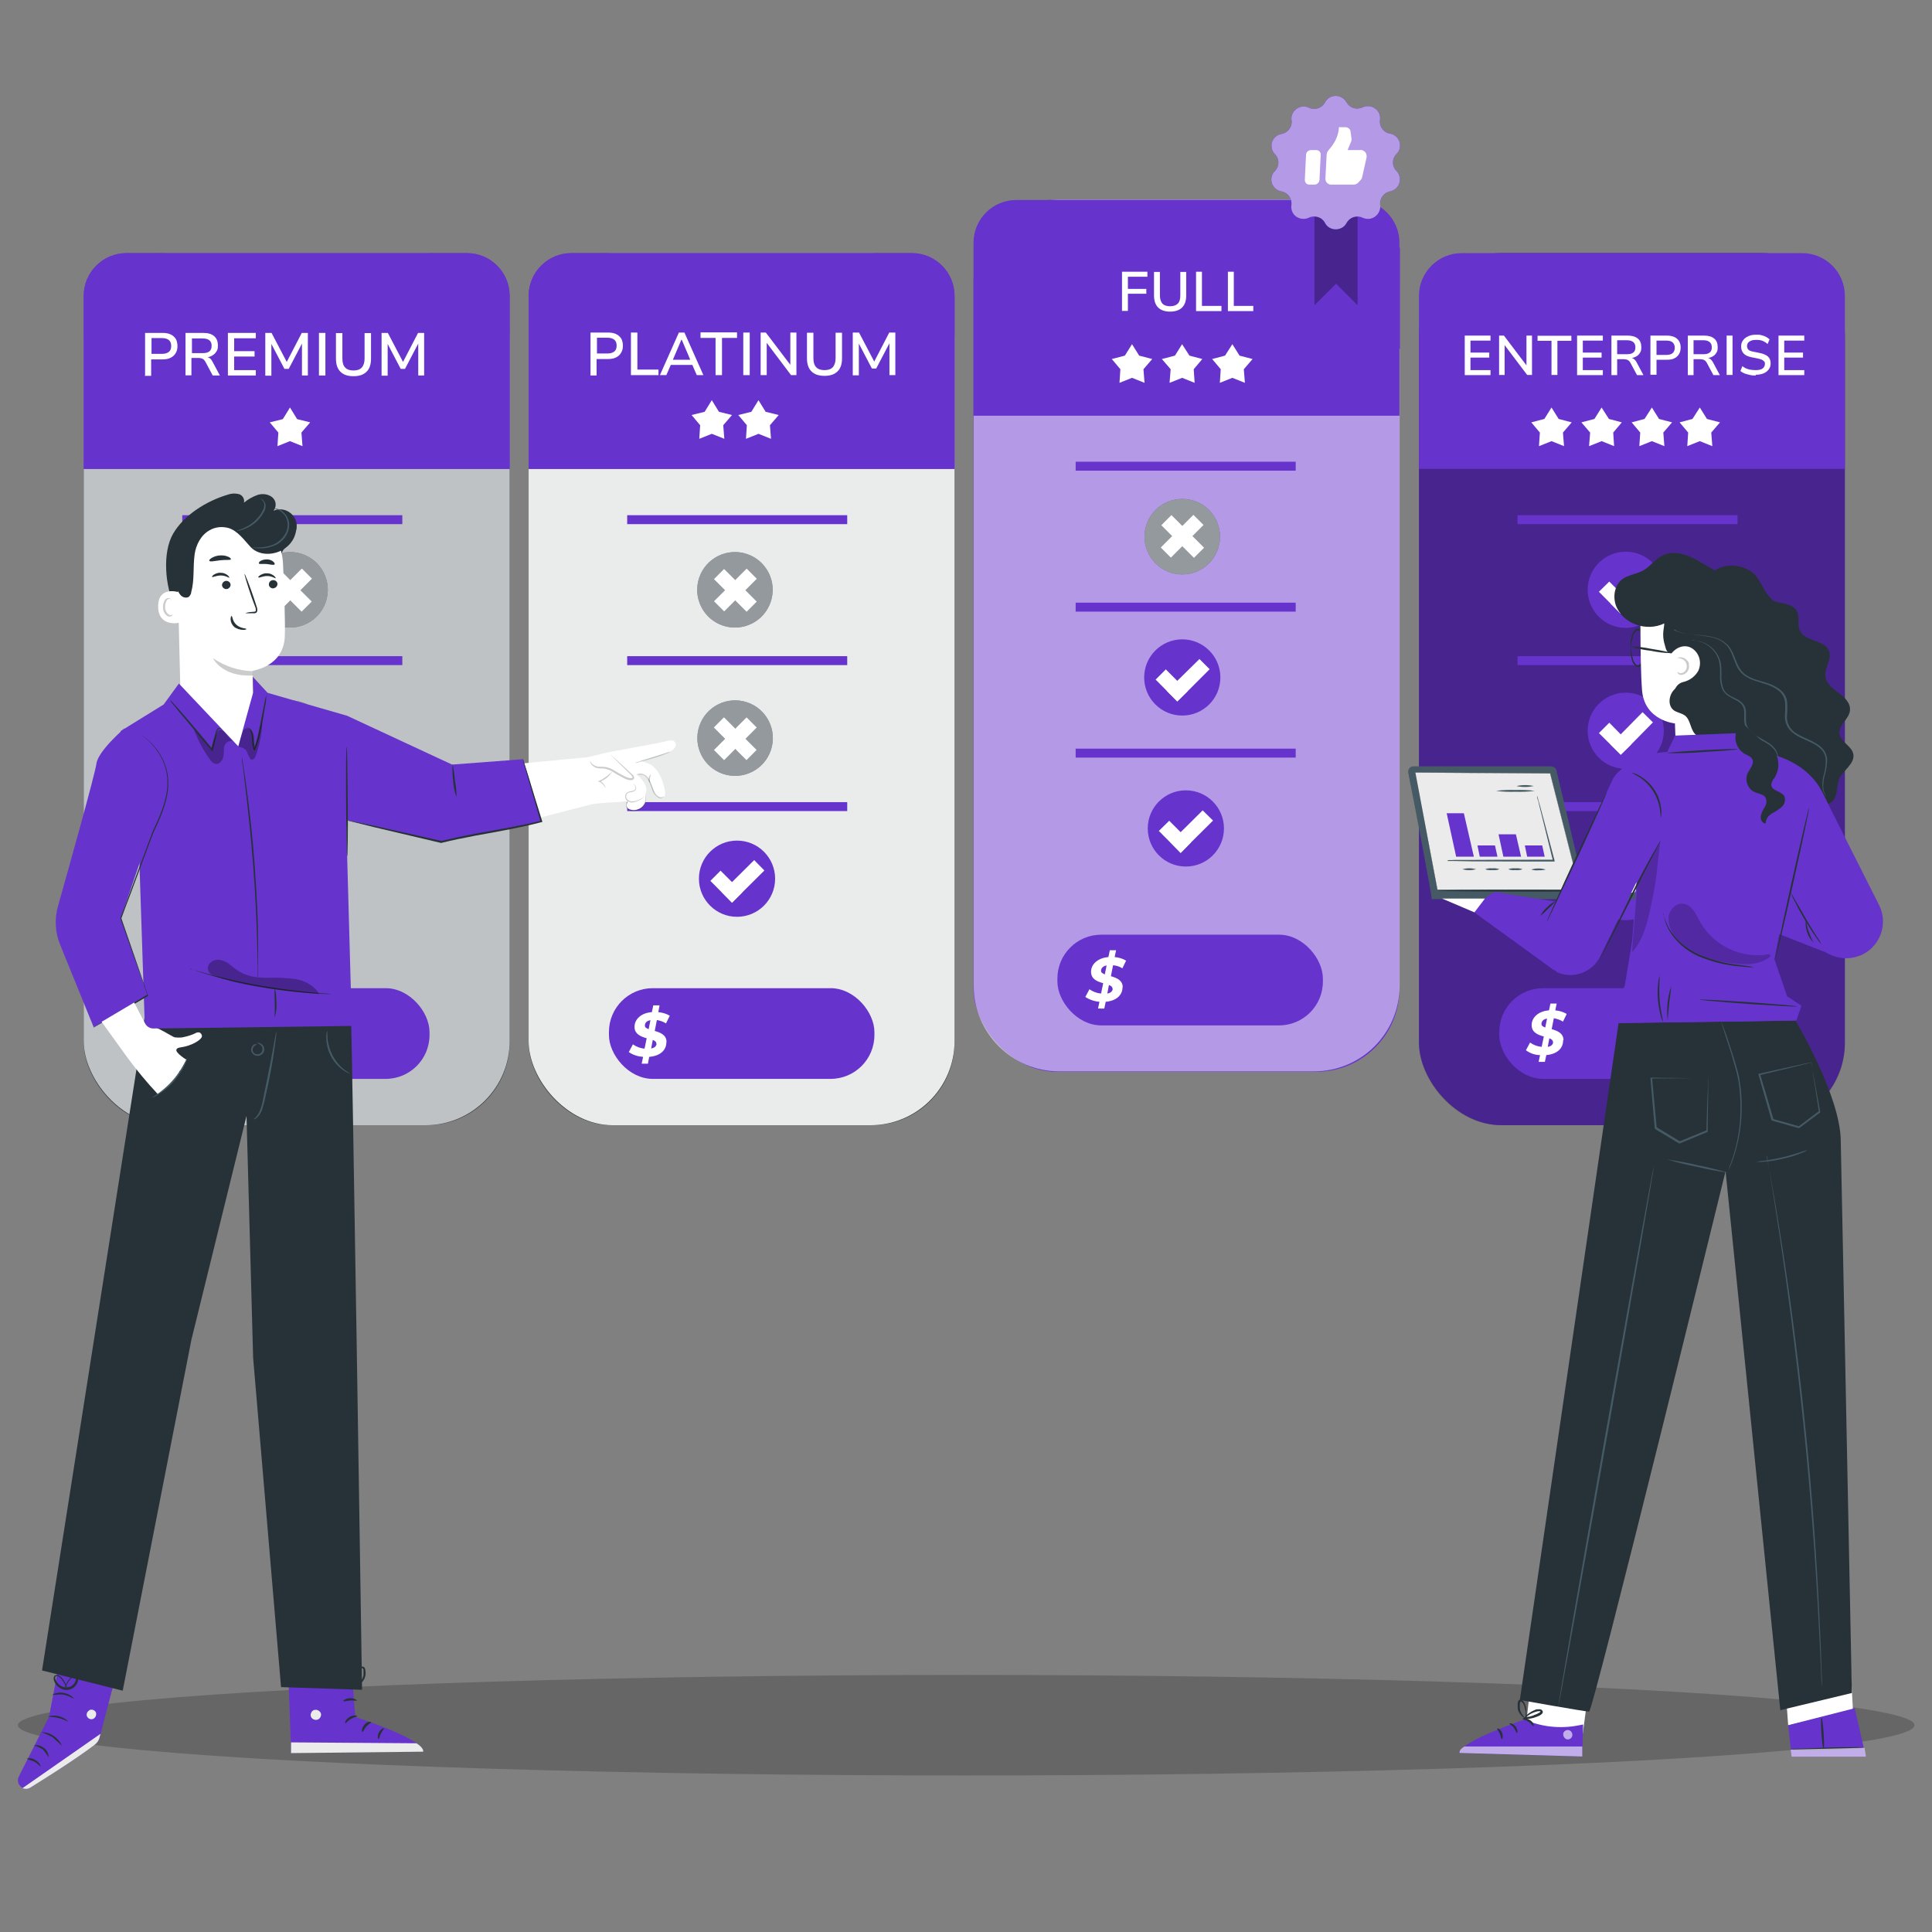
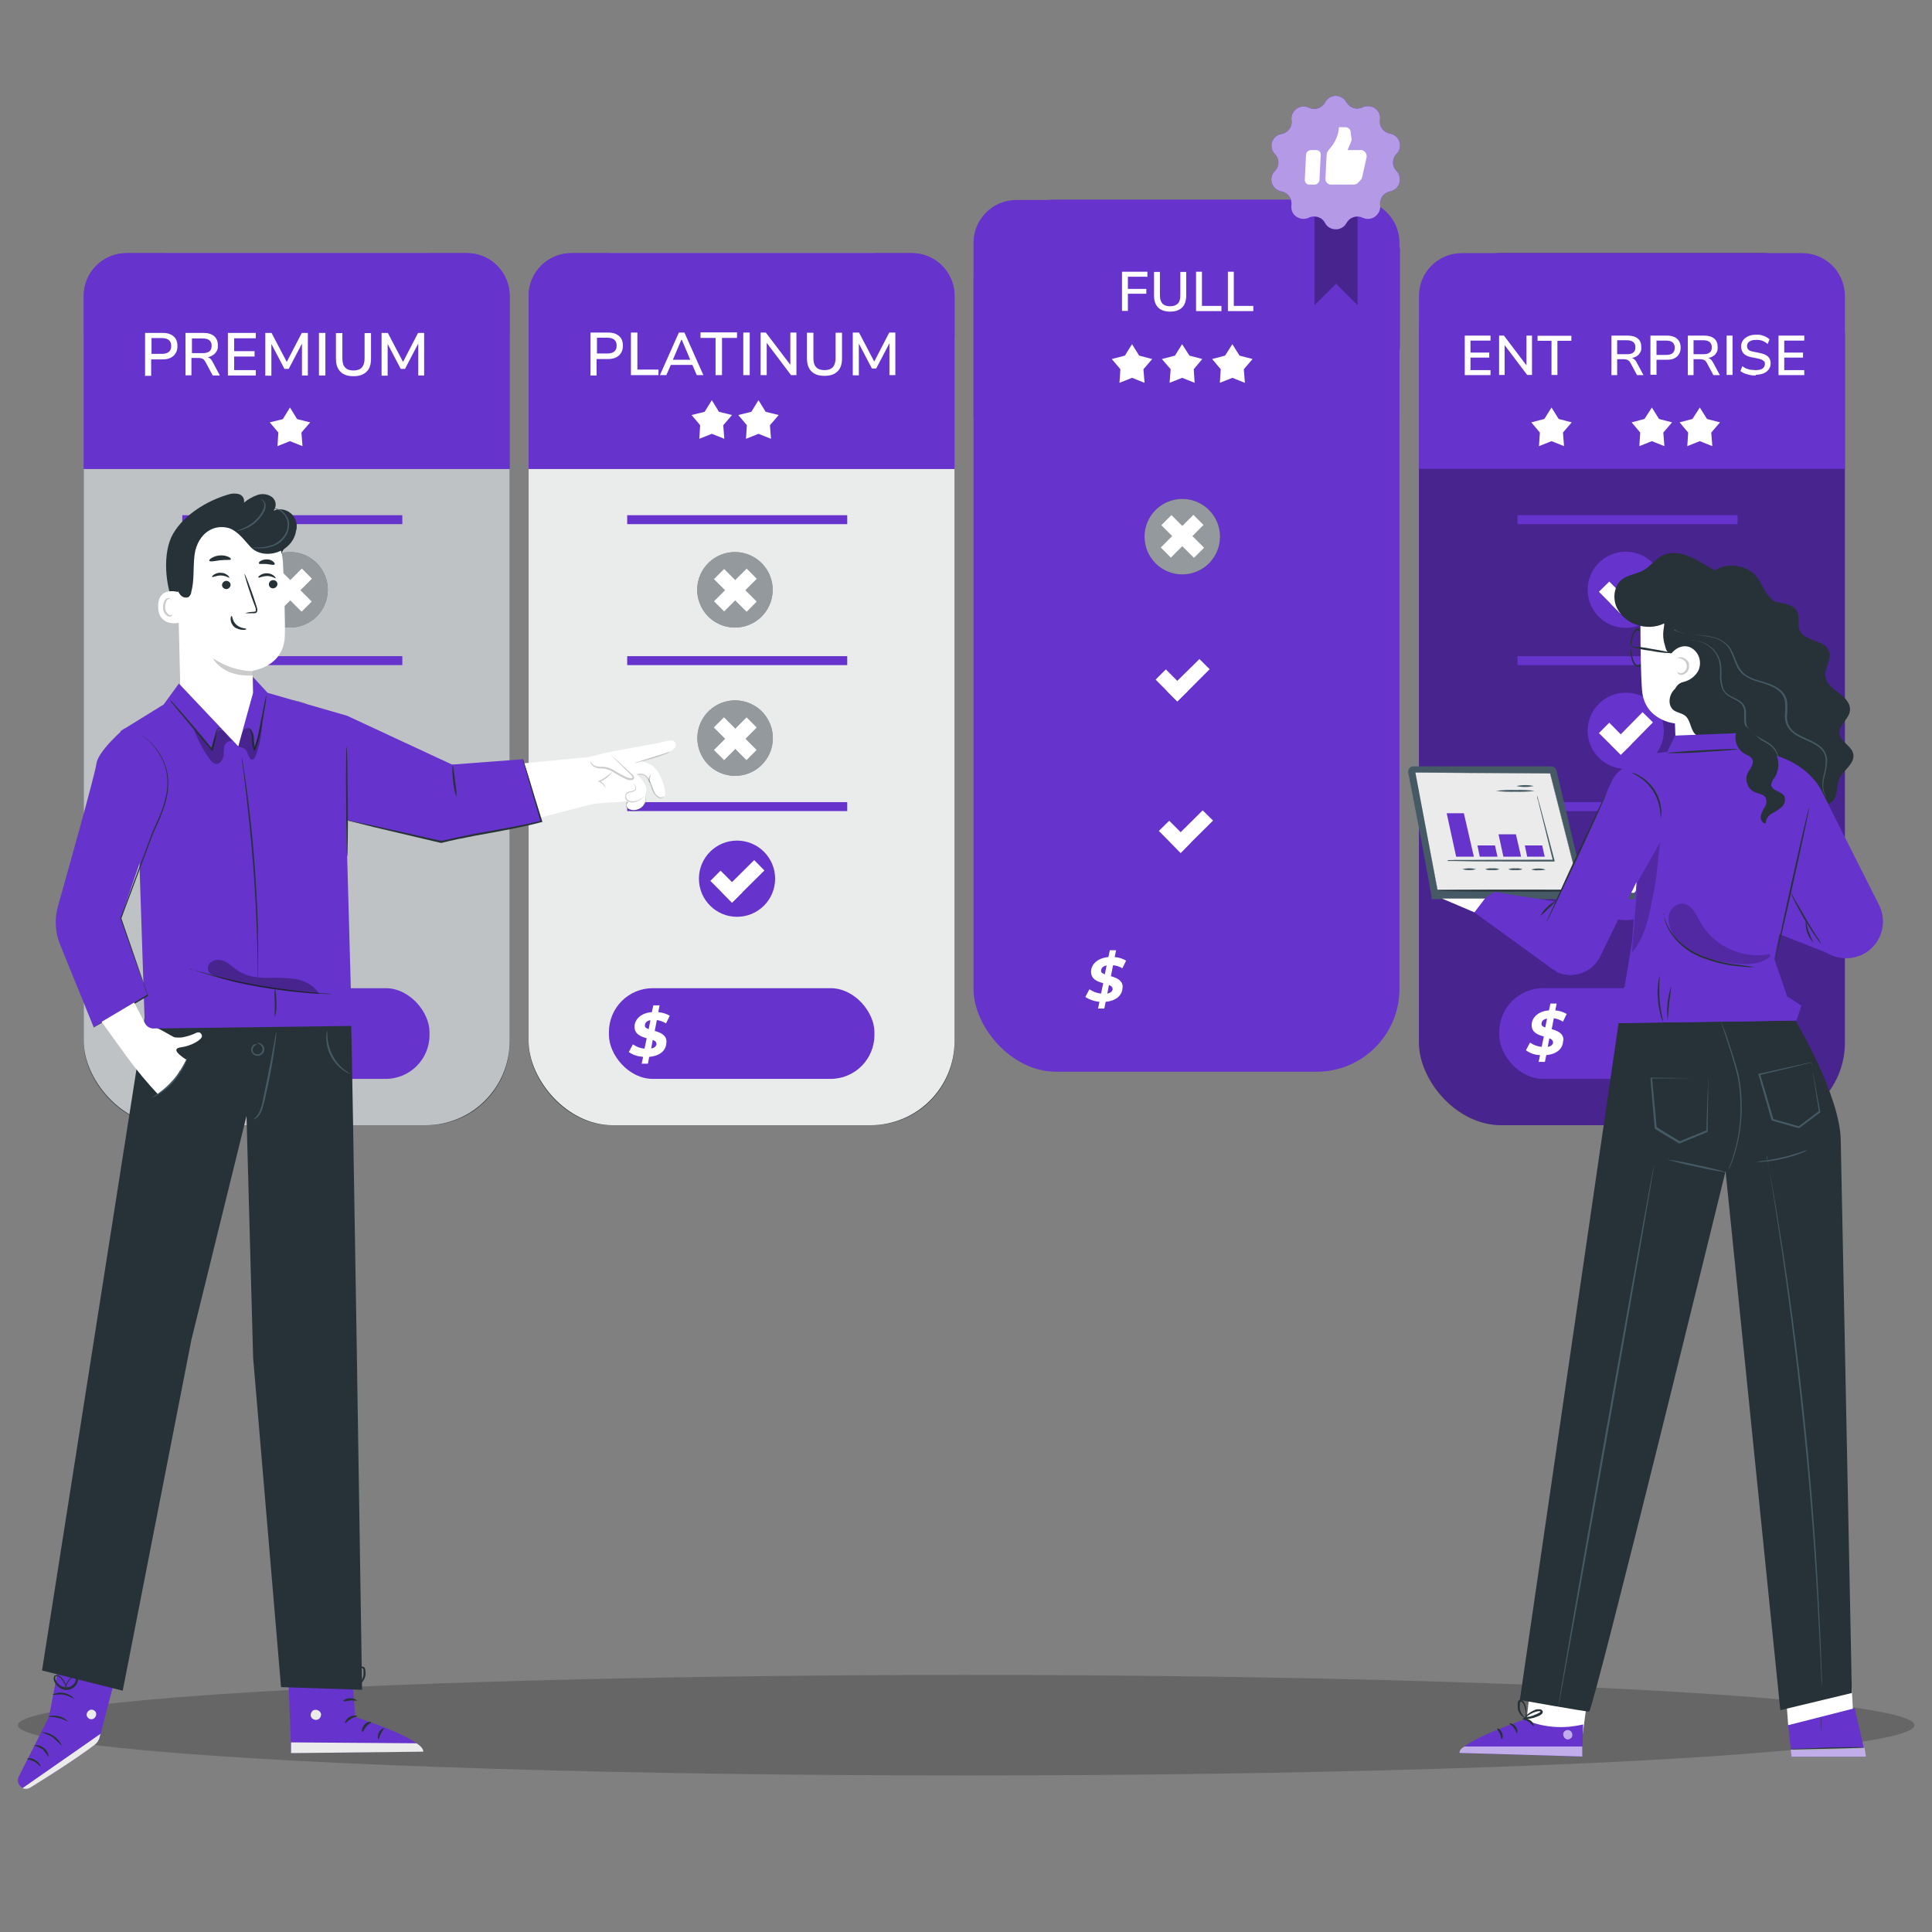
<svg xmlns="http://www.w3.org/2000/svg" id="Capa_1" data-name="Capa 1" version="1.1" viewBox="0 0 1080 1080">
  <rect x="0" y="0" width="1080" height="1080" fill="#808080" stroke="none" />
  <defs>
    <style>
      .cls-1 {
        fill: #ebebeb;
      }

      .cls-1, .cls-2, .cls-3, .cls-4, .cls-5, .cls-6, .cls-7, .cls-8, .cls-9, .cls-10, .cls-11 {
        stroke-width: 0px;
      }

      .cls-2 {
        fill: #455a64;
      }

      .cls-3 {
        fill: #63c;
      }

      .cls-4 {
        fill: #263238;
      }

      .cls-5 {
        opacity: .9;
      }

      .cls-5, .cls-6, .cls-7, .cls-9, .cls-12, .cls-11 {
        isolation: isolate;
      }

      .cls-5, .cls-6, .cls-7, .cls-10 {
        fill: #fff;
      }

      .cls-6, .cls-13 {
        opacity: .5;
      }

      .cls-7 {
        opacity: .7;
      }

      .cls-8, .cls-9, .cls-11 {
        fill: #000;
      }

      .cls-9, .cls-14 {
        opacity: .3;
      }

      .cls-15, .cls-12, .cls-11 {
        opacity: .2;
      }

      .cls-16 {
        opacity: .6;
      }
    </style>
  </defs>
  <g>
    <g id="freepik--standard-option--inject-159">
      <rect class="cls-3" x="544.2" y="111.6" width="238.1" height="487.5" rx="46.3" ry="46.3" />
-       <path class="cls-6" d="M734.5,111.6h-142.4c-26.5,0-47.8,21.5-47.8,47.8v391.7c0,26.5,21.5,47.8,47.8,47.8h142.4c26.5,0,47.8-21.3,47.9-47.8h0V159.6c0-26.5-21.5-47.8-47.8-47.8h0v-.2h-.1Z" />
      <path class="cls-3" d="M782.3,135.7v96.7h-238.1v-96.7c0-13.2,10.7-23.9,23.9-23.9h190.3c13.2,0,23.9,10.7,23.9,23.9h0Z" />
      <rect class="cls-3" x="591.1" y="522.5" width="148.4" height="50.7" rx="24.5" ry="24.5" />
      <rect class="cls-3" x="601.3" y="418.5" width="123" height="5" />
      <rect class="cls-3" x="601.3" y="336.9" width="123" height="5" />
      <rect class="cls-3" x="601.3" y="258.1" width="123" height="5" />
      <circle class="cls-3" cx="660.9" cy="378.7" r="21.3" />
      <polygon class="cls-10" points="676.2 374.1 663.9 386.4 658.1 392.1 652.4 386.4 658.1 380.6 670.5 368.4 676.2 374.1" />
      <polygon class="cls-10" points="663.9 386.4 658.1 392.1 646 379.9 651.7 374.2 658.1 380.6 663.9 386.4" />
      <circle class="cls-3" cx="662.9" cy="463.1" r="21.3" />
      <polygon class="cls-10" points="678.1 458.7 665.8 470.9 660 476.8 654.3 470.9 660 465.2 672.3 453 678.1 458.7" />
      <polygon class="cls-10" points="665.8 470.9 660 476.8 647.8 464.5 653.6 458.8 660 465.2 665.8 470.9" />
      <circle class="cls-4" cx="660.9" cy="300" r="21.1" />
      <circle class="cls-6" cx="660.9" cy="300" r="21.1" />
      <rect class="cls-10" x="648" y="295.8" width="25.8" height="8" transform="translate(-18.5 555.1) rotate(-45)" />
      <rect class="cls-10" x="657.1" y="287" width="8" height="25.8" transform="translate(-18.4 555.3) rotate(-45)" />
      <polygon class="cls-3" points="758.5 138.5 758.5 195.1 770.6 183.2 770.6 138.5 758.5 138.5" />
      <polygon class="cls-3" points="782.6 138.5 782.6 195.1 770.6 183.2 770.6 138.5 782.6 138.5" />
      <g>
        <g class="cls-14">
          <polygon class="cls-8" points="758.9 113.8 758.9 170.6 746.9 158.6 734.8 170.6 734.8 113.8 758.9 113.8" />
        </g>
        <path class="cls-3" d="M752.7,57.1h0c1.7,3.3,5.7,4.5,9,2.9h0c3.4-1.6,7.5-.2,9.1,3.1.6,1.2.8,2.6.6,4h0c-.5,3.6,2,7,5.6,7.6h0c3.7.6,6.2,4.1,5.5,7.8-.2,1.4-.8,2.6-1.9,3.6h0c-2.6,2.7-2.6,6.8,0,9.4h0c2.6,2.7,2.6,7,0,9.6-.9.9-2.2,1.6-3.6,1.9h0c-3.6.7-5.9,4.1-5.5,7.6h0c.5,3.7-2.1,7.1-5.8,7.7-1.3.2-2.7,0-4-.6h0c-3.3-1.6-7.2-.3-9,2.9h0c-1.7,3.3-5.8,4.5-9.2,2.8-1.2-.6-2.2-1.6-2.8-2.8h0c-1.7-3.3-5.8-4.5-9.1-2.9h0c-3.4,1.6-7.5.2-9.1-3.1-.6-1.2-.8-2.6-.6-4h0c.5-3.6-2-7-5.6-7.6h0c-3.7-.7-6.2-4.2-5.5-7.8.2-1.3.8-2.6,1.9-3.6h0c2.6-2.7,2.6-6.8,0-9.4h0c-2.6-2.7-2.6-7,.2-9.6.9-.9,2.2-1.5,3.5-1.7h0c3.6-.7,6.1-4,5.6-7.6h0c-.6-3.7,2.1-7.1,5.7-7.7,1.4-.2,2.7,0,4,.6h0c3.3,1.6,7.2.3,9-2.9h0c1.7-3.4,5.8-4.7,9.1-2.9,1.3.7,2.3,1.6,2.9,2.9h0v-.2h0Z" />
        <path class="cls-3" d="M752.7,57.1h0c1.7,3.3,5.7,4.5,9,2.9h0c3.4-1.6,7.5-.2,9.1,3.1.6,1.2.8,2.6.6,4h0c-.5,3.6,2,7,5.6,7.6h0c3.7.6,6.2,4.1,5.5,7.8-.2,1.4-.8,2.6-1.9,3.6h0c-2.6,2.7-2.6,6.8,0,9.4h0c2.6,2.7,2.6,7,0,9.6-.9.9-2.2,1.6-3.6,1.9h0c-3.6.7-5.9,4.1-5.5,7.6h0c.5,3.7-2.1,7.1-5.8,7.7-1.3.2-2.7,0-4-.6h0c-3.3-1.6-7.2-.3-9,2.9h0c-1.7,3.3-5.8,4.5-9.2,2.8-1.2-.6-2.2-1.6-2.8-2.8h0c-1.7-3.3-5.8-4.5-9.1-2.9h0c-3.4,1.6-7.5.2-9.1-3.1-.6-1.2-.8-2.6-.6-4h0c.5-3.6-2-7-5.6-7.6h0c-3.7-.7-6.2-4.2-5.5-7.8.2-1.3.8-2.6,1.9-3.6h0c2.6-2.7,2.6-6.8,0-9.4h0c-2.6-2.7-2.6-7,.2-9.6.9-.9,2.2-1.5,3.5-1.7h0c3.6-.7,6.1-4,5.6-7.6h0c-.6-3.7,2.1-7.1,5.7-7.7,1.4-.2,2.7,0,4,.6h0c3.3,1.6,7.2.3,9-2.9h0c1.7-3.4,5.8-4.7,9.1-2.9,1.3.7,2.3,1.6,2.9,2.9h0v-.2h0Z" />
        <g class="cls-13">
          <path class="cls-10" d="M752.7,57.1h0c1.7,3.3,5.7,4.5,9,2.9h0c3.4-1.6,7.5-.2,9.1,3.1.6,1.2.8,2.6.6,4h0c-.5,3.6,2,7,5.6,7.6h0c3.7.6,6.2,4.1,5.5,7.8-.2,1.4-.8,2.6-1.9,3.6h0c-2.6,2.7-2.6,6.8,0,9.4h0c2.6,2.7,2.6,7,0,9.6-.9.9-2.2,1.6-3.6,1.9h0c-3.6.7-5.9,4.1-5.5,7.6h0c.5,3.7-2.1,7.1-5.8,7.7-1.3.2-2.7,0-4-.6h0c-3.3-1.6-7.2-.3-9,2.9h0c-1.7,3.3-5.8,4.5-9.2,2.8-1.2-.6-2.2-1.6-2.8-2.8h0c-1.7-3.3-5.8-4.5-9.1-2.9h0c-3.4,1.6-7.5.2-9.1-3.1-.6-1.2-.8-2.6-.6-4h0c.5-3.6-2-7-5.6-7.6h0c-3.7-.7-6.2-4.2-5.5-7.8.2-1.3.8-2.6,1.9-3.6h0c2.6-2.7,2.6-6.8,0-9.4h0c-2.6-2.7-2.6-7,.2-9.6.9-.9,2.2-1.5,3.5-1.7h0c3.6-.7,6.1-4,5.6-7.6h0c-.6-3.7,2.1-7.1,5.7-7.7,1.4-.2,2.7,0,4,.6h0c3.3,1.6,7.2.3,9-2.9h0c1.7-3.4,5.8-4.7,9.1-2.9,1.3.7,2.3,1.6,2.9,2.9h0v-.2h0Z" />
        </g>
        <path class="cls-10" d="M735.9,83.9h-3c-1.4,0-2.6,1-2.8,2.4l-.7,14.2c0,1.4.9,2.6,2.3,2.7h3.1c1.5,0,2.7-1.2,2.8-2.7l.7-14.2c0-1.4-1.2-2.4-2.4-2.4h0Z" />
        <path class="cls-10" d="M760.5,83.9h-7.2l2-4.8c.2-.5.3-1,.2-1.6l-.5-3.7c0-1.5-1.4-2.7-2.9-2.7h-3.6c-.2,3.7-1.6,7.3-3.8,10.3l-2.2,2.8c-.6.7-.9,1.6-.9,2.4l-.7,13.3c0,1.7,1.2,3.1,2.9,3.3h12.8c1.2,0,2.2-.5,2.9-1.4l1.2-1.3c.5-.5.7-1.2.8-1.7l2.4-10.7c.2-1,0-2-.6-2.9h0c-.7-.8-1.7-1.4-2.8-1.4v.2h0Z" />
      </g>
      <path class="cls-10" d="M627.5,551.8c0,4.7-3.7,7.7-9.4,8.2l-.8,3.8h-3.5l.8-3.8c-2.8-.2-5.6-1.2-7.9-2.7l2.3-4.3c2,1.4,4.2,2.2,6.5,2.4l1.2-5.8c-3.3-.9-6.8-2.2-6.8-6.4s3.8-7.7,9.7-8.2l.8-3.8h3.5l-.8,3.8c2.2.2,4.4.8,6.4,2l-2.1,4.3c-1.5-1-3.4-1.6-5.2-1.7l-1.2,6.1c3.1.9,6.6,2.2,6.6,6.2h-.1ZM617.6,544.7l1-5c-2,.3-3,1.5-3.1,2.8s.9,1.6,2.1,2.2h0ZM621.9,552.7c0-1-.8-1.6-2-2.1l-.9,4.8c1.9-.3,3-1.4,3-2.7h-.1Z" />
      <polygon class="cls-10" points="632.8 192.4 636.8 198.8 644.1 200.7 639.2 206.4 639.8 214 632.8 211.2 625.8 214 626.3 206.4 621.5 200.7 628.8 198.8 632.8 192.4" />
      <polygon class="cls-10" points="660.8 192.4 664.9 198.8 672.1 200.7 667.3 206.4 667.8 214 660.8 211.2 653.8 214 654.4 206.4 649.5 200.7 656.8 198.8 660.8 192.4" />
      <polygon class="cls-10" points="688.9 192.4 692.9 198.8 700.2 200.7 695.3 206.4 695.9 214 688.9 211.2 681.9 214 682.4 206.4 677.6 200.7 684.8 198.8 688.9 192.4" />
    </g>
    <g>
      <path class="cls-10" d="M627.2,173.9v-22h14.2v2.8h-10.9v6.8h10.3v2.7h-10.3v9.6h-3.3Z" />
      <path class="cls-10" d="M654.1,174.2c-2.9,0-5.2-.8-6.7-2.3s-2.3-3.8-2.3-6.7v-13.2h3.3v13.1c0,2.1.5,3.6,1.4,4.6s2.4,1.5,4.3,1.5,3.3-.5,4.3-1.5,1.4-2.5,1.4-4.6v-13.1h3.3v13.2c0,3-.8,5.2-2.3,6.7s-3.8,2.3-6.7,2.3Z" />
      <path class="cls-10" d="M668.6,173.9v-22h3.3v19.1h10.9v2.9h-14.2Z" />
      <path class="cls-10" d="M686.4,173.9v-22h3.3v19.1h10.9v2.9h-14.2Z" />
    </g>
  </g>
  <g>
    <g id="freepik--premium-option--inject-159">
      <rect class="cls-3" x="793.2" y="141.5" width="238.1" height="487.5" rx="46.3" ry="46.3" />
      <rect class="cls-9" x="793.2" y="141.5" width="238.1" height="487.5" rx="45.8" ry="45.8" />
      <path class="cls-3" d="M1031.3,165.4v96.7h-238.1v-96.7c0-13.2,10.7-23.9,23.9-23.9h190.3c13.2,0,23.9,10.7,23.9,23.9h0Z" />
      <rect class="cls-3" x="838.1" y="552.4" width="148.4" height="50.7" rx="24.5" ry="24.5" />
      <path class="cls-10" d="M873.8,581.6c0,4.7-3.7,7.7-9.4,8.2l-.8,3.8h-3.5l.8-3.8c-2.8,0-5.6-1-7.9-2.7l2.3-4.3c2,1.4,4.2,2.2,6.5,2.4l1.2-5.8c-3.3-.9-6.8-2.2-6.8-6.4s3.8-7.8,9.7-8.2l.8-3.8h3.5l-.8,3.8c2.2.2,4.4.8,6.4,2l-2.1,4.3c-1.5-1-3.4-1.6-5.1-1.9l-1.2,6.1c3.1.9,6.6,2.2,6.6,6.2h-.2ZM863.8,574.4l1-5c-2,.3-3,1.4-3.1,2.8s.9,1.6,2.1,2.2h0ZM868.1,582.5c0-1-.8-1.6-2-2.1l-.9,4.8c2-.3,3-1.4,3-2.7h0Z" />
      <rect class="cls-3" x="848.3" y="448.4" width="123" height="5" />
      <rect class="cls-3" x="848.3" y="366.8" width="123" height="5" />
      <rect class="cls-3" x="848.3" y="288" width="123" height="5" />
      <circle class="cls-3" cx="908.8" cy="329.7" r="21.3" />
      <polygon class="cls-10" points="924 325 911.8 337.4 906 343.1 900.3 337.4 906 331.5 918.2 319.3 924 325" />
      <polygon class="cls-10" points="911.8 337.4 906 343.1 893.8 330.8 899.6 325.1 906 331.5 911.8 337.4" />
      <circle class="cls-3" cx="908.8" cy="408.5" r="21.3" />
      <polygon class="cls-10" points="924 403.8 911.8 416.2 906 421.9 900.3 416.2 906 410.5 918.2 398.1 924 403.8" />
      <polygon class="cls-10" points="911.8 416.2 906 421.9 893.8 409.8 899.6 404 906 410.5 911.8 416.2" />
      <circle class="cls-3" cx="908.8" cy="493.1" r="21.3" />
      <polygon class="cls-10" points="924 488.5 911.8 500.8 906 506.6 900.3 500.8 906 495.1 918.2 482.8 924 488.5" />
      <polygon class="cls-10" points="911.8 500.8 906 506.6 893.8 494.4 899.6 488.7 906 495.1 911.8 500.8" />
      <polygon class="cls-10" points="867.3 227.8 871.3 234.2 878.6 236.1 873.7 241.8 874.3 249.4 867.3 246.6 860.3 249.4 860.8 241.8 856 236.1 863.3 234.2 867.3 227.8" />
-       <polygon class="cls-10" points="895.3 227.8 899.4 234.2 906.6 236.1 901.8 241.8 902.3 249.4 895.3 246.6 888.3 249.4 888.9 241.8 884 236.1 891.3 234.2 895.3 227.8" />
      <polygon class="cls-10" points="923.4 227.8 927.4 234.2 934.7 236.1 929.8 241.8 930.4 249.4 923.4 246.6 916.4 249.4 916.9 241.8 912.1 236.1 919.3 234.2 923.4 227.8" />
      <polygon class="cls-10" points="950.2 227.8 954.2 234.2 961.5 236.1 956.6 241.8 957.2 249.4 950.2 246.6 943.2 249.4 943.7 241.8 938.9 236.1 946.1 234.2 950.2 227.8" />
    </g>
    <g>
      <path class="cls-10" d="M818.8,209.6v-22h14.4v2.8h-11.2v6.7h10.5v2.8h-10.5v7h11.2v2.8h-14.4Z" />
      <path class="cls-10" d="M838,209.6v-22h2.7l13.1,17.3h-.5v-17.3h3.1v22h-2.7l-13-17.2h.4v17.2h-3.1Z" />
      <path class="cls-10" d="M867.3,209.6v-19.1h-7.8v-2.8h18.9v2.8h-7.8v19.1h-3.3Z" />
-       <path class="cls-10" d="M881.6,209.6v-22h14.4v2.8h-11.2v6.7h10.5v2.8h-10.5v7h11.2v2.8h-14.4Z" />
      <path class="cls-10" d="M900.8,209.6v-22h9.2c2.4,0,4.3.6,5.6,1.7,1.3,1.1,1.9,2.7,1.9,4.8s-.3,2.3-.8,3.2-1.3,1.6-2.3,2.1-2.1.8-3.5.9l.2-.2h.6c.7,0,1.3.3,1.8.7s1,1,1.4,1.8l3.8,7.1h-3.6l-3.7-6.9c-.3-.5-.6-1-1-1.2-.3-.3-.7-.5-1.2-.6-.4-.1-1-.2-1.6-.2h-3.6v8.9h-3.3,0ZM904.1,198h5.5c1.6,0,2.7-.3,3.5-1,.8-.6,1.1-1.6,1.1-2.9s-.4-2.2-1.2-2.9c-.8-.6-1.9-1-3.5-1h-5.5v7.7h.1Z" />
      <path class="cls-10" d="M922.6,209.6v-22h9.3c1.6,0,2.9.3,4.1.8,1.1.5,2,1.3,2.6,2.3s.9,2.2.9,3.6-.3,2.6-.9,3.6c-.6,1-1.4,1.8-2.6,2.4-1.1.6-2.5.8-4,.8h-6v8.4h-3.4ZM926,198.4h5.5c1.5,0,2.7-.3,3.5-1s1.2-1.7,1.2-3-.4-2.3-1.2-3-2-1-3.5-1h-5.5v8.1h0Z" />
      <path class="cls-10" d="M943.5,209.6v-22h9.2c2.4,0,4.3.6,5.6,1.7,1.3,1.1,1.9,2.7,1.9,4.8s-.3,2.3-.8,3.2-1.3,1.6-2.3,2.1-2.1.8-3.5.9l.2-.2h.6c.7,0,1.3.3,1.8.7s1,1,1.4,1.8l3.8,7.1h-3.6l-3.7-6.9c-.3-.5-.6-1-1-1.2-.3-.3-.7-.5-1.2-.6-.4-.1-1-.2-1.6-.2h-3.6v8.9h-3.3,0ZM946.8,198h5.5c1.6,0,2.7-.3,3.5-1,.8-.6,1.1-1.6,1.1-2.9s-.4-2.2-1.2-2.9c-.8-.6-1.9-1-3.5-1h-5.5v7.7h.1Z" />
      <path class="cls-10" d="M965.2,209.6v-22h3.3v22h-3.3Z" />
      <path class="cls-10" d="M981.6,209.9c-1.2,0-2.3,0-3.4-.3-1.1-.2-2-.5-2.9-.8-.9-.4-1.7-.8-2.4-1.4l1.1-2.7c.7.5,1.4,1,2.2,1.3s1.6.6,2.5.7,1.8.2,2.8.2c1.7,0,3-.3,3.8-.9.8-.6,1.3-1.5,1.3-2.5s0-1-.4-1.4c-.3-.4-.7-.7-1.3-1s-1.4-.5-2.3-.7l-3.5-.7c-2-.4-3.5-1.1-4.4-2.1s-1.4-2.3-1.4-3.9.4-2.5,1.1-3.5c.7-1,1.7-1.7,3-2.3s2.7-.8,4.4-.8,2,0,2.9.3c.9.2,1.8.5,2.5.9.8.4,1.4.9,2,1.4l-1.1,2.6c-.9-.8-1.9-1.4-2.9-1.8-1-.4-2.2-.5-3.5-.5s-1.9.1-2.7.4c-.8.3-1.4.7-1.8,1.2-.4.5-.6,1.2-.6,1.9s.3,1.5.8,2,1.5.9,2.8,1.1l3.4.7c2.1.4,3.7,1.1,4.7,2s1.5,2.2,1.5,3.7-.3,2.4-1,3.4-1.7,1.8-2.9,2.3c-1.3.5-2.8.8-4.5.8l.2.4Z" />
      <path class="cls-10" d="M994.2,209.6v-22h14.4v2.8h-11.2v6.7h10.5v2.8h-10.5v7h11.2v2.8h-14.4Z" />
    </g>
  </g>
  <g>
    <g id="freepik--basic-option--inject-159">
      <rect class="cls-4" x="46.8" y="141.5" width="238.1" height="487.5" rx="46.3" ry="46.3" />
      <rect class="cls-7" x="46.8" y="141.5" width="238.1" height="487.5" rx="47" ry="47" />
      <path class="cls-3" d="M284.9,165.4v96.7H46.8v-96.7c0-13.2,10.7-23.9,23.9-23.9h190.3c13.2,0,23.9,10.7,23.9,23.9h0Z" />
      <path class="cls-3" d="M284.9,165.4v96.7H46.8v-96.7c0-13.2,10.7-23.9,23.9-23.9h190.3c13.2,0,23.9,10.7,23.9,23.9h0Z" />
      <polygon class="cls-10" points="162.1 227.8 166.1 234.3 173.4 236.1 168.5 241.8 169.1 249.4 162.1 246.6 155.1 249.4 155.6 241.8 150.8 236.1 158.1 234.3 162.1 227.8" />
      <circle class="cls-4" cx="162.3" cy="412.8" r="21.1" transform="translate(-280.7 436.3) rotate(-71.6)" />
      <circle class="cls-6" cx="162.3" cy="412.8" r="21.1" transform="translate(-280.7 436.3) rotate(-71.6)" />
      <rect class="cls-10" x="149.5" y="408.9" width="25.8" height="8" transform="translate(-244.4 235.8) rotate(-45)" />
      <rect class="cls-10" x="158.3" y="400" width="8" height="25.8" transform="translate(-244.5 235.7) rotate(-45)" />
      <circle class="cls-3" cx="163.3" cy="491.2" r="21.3" />
      <polygon class="cls-10" points="178.6 486.6 166.3 498.8 160.5 504.6 154.8 498.8 160.5 493.1 172.9 480.8 178.6 486.6" />
      <polygon class="cls-10" points="166.3 498.8 160.5 504.6 148.4 492.4 154.1 486.7 160.5 493.1 166.3 498.8" />
      <rect class="cls-3" x="91.7" y="552.4" width="148.4" height="50.7" rx="24.5" ry="24.5" />
      <path class="cls-10" d="M123.8,582.6c0,4.7-3.7,7.7-9.6,8.2l-.7,3.8h-3.5l.8-3.8c-2.8-.2-5.6-1-8-2.7l2.3-4.3c2,1.4,4.2,2.2,6.5,2.4l1.2-5.8c-3.1-.9-6.8-2.2-6.8-6.4s3.7-7.8,9.7-8.2l.8-3.8h3.5l-.7,3.8c2.2.2,4.4.8,6.4,2l-2.1,4.3c-1.5-1-3.4-1.6-5.1-1.9l-1.2,6.1c3.1.9,6.6,2.2,6.6,6.2h-.2.1ZM113.9,575.3l1-5c-2,.3-3,1.4-3.1,2.8s.9,1.6,2.2,2.3h-.1,0ZM118.2,583.4c0-1-.8-1.6-2-2.1l-.9,4.8c1.9-.3,3-1.4,3-2.7h-.1Z" />
      <rect class="cls-3" x="101.9" y="448.4" width="123" height="5" />
      <rect class="cls-3" x="101.9" y="366.8" width="123" height="5" />
      <rect class="cls-3" x="101.9" y="288" width="123" height="5" />
      <circle class="cls-4" cx="162.2" cy="329.8" r="21.1" transform="translate(-202 379.5) rotate(-71.6)" />
      <circle class="cls-6" cx="162.2" cy="329.8" r="21.1" transform="translate(-202 379.5) rotate(-71.6)" />
      <rect class="cls-10" x="149.5" y="325.8" width="25.8" height="8" transform="translate(-185.6 211.4) rotate(-45)" />
      <rect class="cls-10" x="158.3" y="317.1" width="8" height="25.8" transform="translate(-185.8 211.4) rotate(-45)" />
    </g>
    <g>
      <path class="cls-10" d="M81.1,209.9v-23.8h10c1.7,0,3.2.3,4.4.9,1.2.6,2.1,1.4,2.8,2.5.6,1.1.9,2.4.9,4s-.3,2.8-1,3.9c-.6,1.1-1.6,2-2.8,2.6-1.2.6-2.7.9-4.4.9h-6.5v9.2h-3.6ZM84.7,197.8h5.9c1.7,0,2.9-.4,3.8-1.1.9-.7,1.3-1.8,1.3-3.3s-.4-2.5-1.3-3.3c-.9-.7-2.1-1.1-3.8-1.1h-5.9v8.8Z" />
      <path class="cls-10" d="M103.7,209.9v-23.8h10c2.6,0,4.6.6,6,1.8,1.4,1.2,2.1,2.9,2.1,5.2s-.3,2.5-.9,3.5c-.6,1-1.4,1.7-2.5,2.3-1.1.6-2.3.9-3.8.9l.2-.2h.6c.7,0,1.4.3,1.9.7.6.4,1.1,1.1,1.5,1.9l4.1,7.7h-4l-4-7.5c-.3-.6-.7-1-1-1.4-.4-.3-.8-.5-1.3-.7-.5-.1-1.1-.2-1.7-.2h-3.9v9.7h-3.6ZM107.3,197.4h6c1.7,0,2.9-.3,3.8-1,.8-.7,1.2-1.7,1.2-3.1s-.4-2.4-1.3-3.1c-.8-.7-2.1-1-3.8-1h-5.9v8.3Z" />
      <path class="cls-10" d="M127.4,209.9v-23.8h15.6v3h-12.1v7.2h11.4v3h-11.4v7.6h12.1v3h-15.6Z" />
      <path class="cls-10" d="M148.3,209.9v-23.8h3.5l8.8,16.8h-.6l8.7-16.8h3.4v23.8h-3.3v-18.6h.4l-7.8,14.9h-2.4l-7.8-14.9h.5v18.7h-3.3Z" />
      <path class="cls-10" d="M178.3,209.9v-23.8h3.6v23.8h-3.6Z" />
      <path class="cls-10" d="M197.6,210.3c-3.2,0-5.6-.8-7.3-2.5-1.7-1.7-2.5-4.1-2.5-7.3v-14.3h3.6v14.3c0,2.3.5,3.9,1.6,5,1,1.1,2.6,1.6,4.6,1.6s3.6-.5,4.6-1.6,1.6-2.8,1.6-5v-14.3h3.6v14.3c0,3.2-.8,5.7-2.5,7.3-1.7,1.7-4.1,2.5-7.3,2.5Z" />
      <path class="cls-10" d="M213.3,209.9v-23.8h3.5l8.8,16.8h-.6l8.7-16.8h3.4v23.8h-3.3v-18.6h.4l-7.8,14.9h-2.4l-7.8-14.9h.5v18.7h-3.3Z" />
    </g>
  </g>
  <g>
    <g id="freepik--basic-option--inject-159-2" data-name="freepik--basic-option--inject-159">
      <rect class="cls-4" x="295.5" y="141.5" width="238.1" height="487.5" rx="46.3" ry="46.3" />
      <rect class="cls-5" x="295.5" y="141.5" width="238.1" height="487.5" rx="47" ry="47" />
      <path class="cls-3" d="M533.6,165.4v96.7h-238.1v-96.7c0-13.2,10.7-23.9,23.9-23.9h190.3c13.2,0,23.9,10.7,23.9,23.9h0Z" />
      <path class="cls-3" d="M533.6,165.4v96.7h-238.1v-96.7c0-13.2,10.7-23.9,23.9-23.9h190.3c13.2,0,23.9,10.7,23.9,23.9h0Z" />
      <circle class="cls-4" cx="411" cy="412.8" r="21.1" transform="translate(-110.5 672.3) rotate(-71.6)" />
      <circle class="cls-6" cx="411" cy="412.8" r="21.1" transform="translate(-110.5 672.3) rotate(-71.6)" />
      <rect class="cls-10" x="398.2" y="408.9" width="25.8" height="8" transform="translate(-171.6 411.7) rotate(-45)" />
      <rect class="cls-10" x="407" y="400" width="8" height="25.8" transform="translate(-171.6 411.6) rotate(-45)" />
      <circle class="cls-3" cx="412" cy="491.2" r="21.3" />
      <polygon class="cls-10" points="427.3 486.6 415 498.8 409.2 504.6 403.5 498.8 409.2 493.1 421.6 480.8 427.3 486.6" />
      <polygon class="cls-10" points="415 498.8 409.2 504.6 397.1 492.4 402.8 486.7 409.2 493.1 415 498.8" />
      <rect class="cls-3" x="340.4" y="552.4" width="148.4" height="50.7" rx="24.5" ry="24.5" />
      <path class="cls-10" d="M372.5,582.6c0,4.7-3.7,7.7-9.6,8.2l-.7,3.8h-3.5l.8-3.8c-2.8-.2-5.6-1-8-2.7l2.3-4.3c2,1.4,4.2,2.2,6.5,2.4l1.2-5.8c-3.1-.9-6.8-2.2-6.8-6.4s3.7-7.8,9.7-8.2l.8-3.8h3.5l-.7,3.8c2.2.2,4.4.8,6.4,2l-2.1,4.3c-1.5-1-3.4-1.6-5.1-1.9l-1.2,6.1c3.1.9,6.6,2.2,6.6,6.2h-.2.1ZM362.6,575.3l1-5c-2,.3-3,1.4-3.1,2.8s.9,1.6,2.2,2.3h-.1,0ZM366.9,583.4c0-1-.8-1.6-2-2.1l-.9,4.8c1.9-.3,3-1.4,3-2.7h-.1Z" />
      <rect class="cls-3" x="350.6" y="448.4" width="123" height="5" />
      <rect class="cls-3" x="350.6" y="366.8" width="123" height="5" />
      <rect class="cls-3" x="350.6" y="288" width="123" height="5" />
      <circle class="cls-4" cx="410.9" cy="329.8" r="21.1" transform="translate(-31.8 615.5) rotate(-71.6)" />
      <circle class="cls-6" cx="410.9" cy="329.8" r="21.1" transform="translate(-31.8 615.5) rotate(-71.6)" />
      <rect class="cls-10" x="398.2" y="325.8" width="25.8" height="8" transform="translate(-112.8 387.3) rotate(-45)" />
      <rect class="cls-10" x="407" y="317.1" width="8" height="25.8" transform="translate(-112.9 387.3) rotate(-45)" />
      <polygon class="cls-10" points="397.9 223.7 401.9 230.2 409.2 232 404.3 237.7 404.9 245.3 397.9 242.5 390.9 245.3 391.4 237.7 386.6 232 393.9 230.2 397.9 223.7" />
      <polygon class="cls-10" points="424 223.7 428 230.2 435.3 232 430.4 237.7 431 245.3 424 242.5 417 245.3 417.5 237.7 412.7 232 420 230.2 424 223.7" />
    </g>
    <g>
      <path class="cls-10" d="M330.1,209.7v-23.8h10c1.7,0,3.2.3,4.4.9,1.2.6,2.1,1.4,2.8,2.5.6,1.1.9,2.4.9,4s-.3,2.8-1,3.9c-.6,1.1-1.6,2-2.8,2.6-1.2.6-2.7.9-4.4.9h-6.5v9.2h-3.6ZM333.7,197.6h5.9c1.7,0,2.9-.4,3.8-1.1.9-.7,1.3-1.8,1.3-3.3s-.4-2.5-1.3-3.3c-.9-.7-2.1-1.1-3.8-1.1h-5.9v8.8Z" />
      <path class="cls-10" d="M352.7,209.7v-23.8h3.6v20.7h11.8v3.1h-15.4Z" />
      <path class="cls-10" d="M368.9,209.7l10.6-23.8h3.1l10.6,23.8h-3.7l-2.9-6.7,1.6,1h-14.4l1.6-1-2.9,6.7h-3.7ZM380.9,189.9l-5.1,12-.8-.8h12l-.8.8-5.1-12h-.1Z" />
      <path class="cls-10" d="M400,209.7v-20.8h-8.4v-3.1h20.4v3.1h-8.4v20.8h-3.6Z" />
      <path class="cls-10" d="M415.5,209.7v-23.8h3.6v23.8h-3.6Z" />
      <path class="cls-10" d="M425.2,209.7v-23.8h2.9l14.2,18.7h-.5v-18.7h3.4v23.8h-3l-14.1-18.7h.5v18.7h-3.4Z" />
      <path class="cls-10" d="M460.9,210.1c-3.2,0-5.6-.8-7.3-2.5-1.7-1.7-2.5-4.1-2.5-7.3v-14.3h3.6v14.3c0,2.3.5,3.9,1.6,5,1,1.1,2.6,1.6,4.6,1.6s3.6-.5,4.6-1.6,1.6-2.8,1.6-5v-14.3h3.6v14.3c0,3.2-.8,5.7-2.5,7.3-1.7,1.7-4.1,2.5-7.3,2.5Z" />
      <path class="cls-10" d="M476.7,209.7v-23.8h3.5l8.8,16.8h-.6l8.7-16.8h3.4v23.8h-3.3v-18.6h.4l-7.8,14.9h-2.4l-7.8-14.9h.5v18.7h-3.3Z" />
    </g>
  </g>
  <g id="freepik--Shadow--inject-159" class="cls-12">
    <ellipse id="freepik--path--inject-159" class="cls-8" cx="540.1" cy="964.4" rx="530.1" ry="28.1" />
  </g>
  <g id="freepik--character-2--inject-4">
    <path class="cls-3" d="M195.6,921.5l3,38.3s37.8,12.1,38,19.2l-73.8.9-2.2-58.4h35Z" />
    <path class="cls-1" d="M175.9,955.8c-1.5.3-2.4,1.9-2.2,3.4.3,1.5,1.9,2.4,3.4,2.2,1.6-.3,2.7-2,2.3-3.6-.6-1.5-2.2-2.3-3.7-1.9" />
    <path class="cls-1" d="M162.7,979.9v-5.9c.1,0,70.1.5,70.1.5,0,0,4,2.3,3.8,4.7l-74,.8h.1Z" />
    <path class="cls-4" d="M199.8,959.3c0,.3-1.9.5-3.7,1.6s-2.8,2.6-3.1,2.4.2-2.2,2.4-3.5,4.4-.7,4.4-.5h0Z" />
    <path class="cls-4" d="M207.5,962.8c0,.3-1.5.9-2.8,2.4s-1.6,3-2.1,3-.5-2.1,1-4c1.6-1.9,3.7-1.9,3.7-1.5h.2Z" />
    <path class="cls-4" d="M211.6,972.2c-.3,0-.8-1.7.2-3.7s2.7-2.7,2.8-2.3-.9,1.3-1.7,2.9-.9,3.1-1.3,3.1Z" />
    <path class="cls-4" d="M199.5,950.6c-.1.3-1.9-.2-3.8,0s-3.7.7-3.8.3,1.4-1.5,3.7-1.6,4.2,1.2,4,1.4h0Z" />
    <path class="cls-4" d="M199.8,942.9c-1.3.3-2.6.2-3.7,0-1.3-.2-2.7-.7-3.8-1.3-.7-.3-1.4-.7-2.1-1.2s-.8-.6-1-.9c-.3-.6-.3-1.3,0-1.9.3-.5.9-.8,1.6-.8s.9,0,1.4.2c.8.2,1.5.5,2.3.8,1.3.6,2.3,1.4,3.4,2.3,1.6,1.6,2.2,3,2.1,3s-.9-1-2.7-2.4c-1-.8-2.1-1.4-3.3-2-.7-.2-1.4-.6-2.1-.7-.8-.2-1.4-.2-1.6,0s0,.2,0,.5c.2.2.5.5.8.7.6.5,1.2.8,1.9,1.2,1.2.6,2.3,1,3.5,1.5,1.2.2,2.4.6,3.5,1h-.2,0Z" />
    <path class="cls-4" d="M199.3,943.4c-.7-1-.9-2.3-.8-3.6,0-1.4.2-2.7.6-4.1.2-.8.6-1.5,1-2.2.5-1,1.3-1.7,2.4-1.9.7,0,1.3.5,1.5,1l.3,1.4c.1.8.1,1.6,0,2.4-.2,1.4-.8,2.7-1.7,3.7-1.5,1.9-3,2.2-3,2.1s1.2-.8,2.3-2.7c.7-1,1.2-2.2,1.3-3.5v-2.1c0-.8-.3-1.4-.7-1.4s-1,.6-1.3,1.2c-.3.6-.7,1.3-.9,2-.5,1.2-.7,2.4-.8,3.7-.2,2.2,0,3.6,0,3.6l-.2.2v.2h0Z" />
    <path class="cls-3" d="M35.9,915l-8.5,44.7-16.9,33.4c-1.2,2.3-.2,5.1,2.1,6.3h.2c1.4.6,3,.5,4.3-.3,8.2-5,38.1-23.7,38.6-27.1.5-3.7,12.1-46.5,12.1-46.5l-31.8-10.5h-.1Z" />
    <path class="cls-1" d="M12.7,999.5l43.5-30.3-.5,1.9c-.3,1.6-1.3,3-2.6,4.1-3.5,2.7-13.4,10-36.2,24.1-1.3.8-3,.9-4.4.2,0,0,.2,0,.2,0Z" />
    <path class="cls-1" d="M50.1,956c-1.3.6-2,2.1-1.5,3.4.6,1.3,2,2,3.4,1.5,1.4-.6,2.1-2.2,1.6-3.7-.7-1.3-2.3-1.9-3.7-1.2" />
    <path class="cls-4" d="M27,982.2c-.8-1.6-1.9-3-3.1-4.3-1.5-.9-3.1-1.7-4.9-2.1,0,0,.6-.3,1.7-.2,1.4,0,2.7.7,3.8,1.5s2,2,2.4,3.4c.3,1,.2,1.7.1,1.7h-.1.1Z" />
    <path class="cls-4" d="M22.6,987.5c-.2,0-1.4-1.6-3.5-2.8-1.4-.6-2.8-1-4.2-1.5,1.6-.6,3.3-.3,4.7.6,2.4,1.3,3.3,3.5,3,3.6h0Z" />
    <path class="cls-4" d="M34.6,975.9c-1.6-1.6-3.4-3.1-5.1-4.7-2-1.2-4.1-2.1-6.3-2.9,4.9,0,9.4,3,11.4,7.6h0Z" />
    <path class="cls-4" d="M38.4,962.5c0,.2-2.4-1.3-5.6-2.1-3.1-.8-5.8-.6-5.9-.9,4.1-1.2,8.5,0,11.4,3h0Z" />
    <path class="cls-4" d="M41.2,949.6c-1.7-1-3.7-1.9-5.7-2.3-2.1-.2-4.2,0-6.2.2,0,0,.6-.6,1.7-.9,3-.9,6.4-.3,9,1.6.9.7,1.4,1.4,1.3,1.5h0Z" />
    <path class="cls-4" d="M36,944.7s0-.6.3-1.7c.5-1.5,1.3-2.9,2.2-4.1.7-.9,1.6-1.6,2.8-2,.8,0,1.5,0,2,.8.3.7.5,1.4.2,2.2-.8,3-3.7,5-6.9,4.8-3-.3-5.6-2.6-6.5-5.5-.2-.7-.1-1.5.2-2.2.5-.6,1.4-.8,2.1-.6,1,.5,2,1.2,2.6,2.1,1,1.3,1.7,2.6,2.3,4.1.2.6.3,1,.3,1.6-.8-1.9-1.9-3.7-3.1-5.4-.6-.8-1.4-1.4-2.3-1.9-.3,0-.8,0-1.2.3-.2.5-.2.9-.1,1.4.8,2.4,3,4.3,5.6,4.7,2.7.2,5.1-1.4,5.9-4v-1.5c-.2-.3-.7-.6-1-.5-.9.3-1.7.9-2.3,1.6-1.3,1.6-2.3,3.5-2.9,5.4l-.2.2v.2h0Z" />
    <path class="cls-4" d="M196.2,570.1c.5,0,6.2,374.5,6.2,374.5l-45.3-1.5-15.6-184.1-3.7-135.2-30.8,125.1-38.4,196.2-45.1-11.3,57.5-366,54.1-10.5,61.2,12.8h-.1,0Z" />
    <path class="cls-4" d="M97.7,338.8c-5.4-10.7-7.1-29.9-.9-40.5s18.8-18.3,30.6-21.8c2-.7,4.1-.8,6.1-.3,2.1.6,3.3,2.7,2.9,4.8,2.2-1.9,4.8-3.3,7.5-4.3,2.7-.9,5.8-.6,8.2,1.2,2.3,1.9,2.7,5.2.8,7.6h0c4.7-2,10.1.1,12.2,4.9.9,2.1,1,4.3.3,6.5-1.4,3.5-3.4,6.8-6.1,9.4-2.3,2.4-2.6,4.9-1.9,8.3" />
    <path class="cls-10" d="M142.4,426.8c-.3-5.1-1.2-51.6-1.2-51.8s17.3-2.1,18-19.2c.3-8.3-.3-25.4-1-40.8-.8-16.7-14.2-29.9-30.9-30.3h-1.6c-17.8.5-27.4,16-26.5,33.8l2.4,99.4" />
    <path class="cls-11" d="M141.2,375.2c-7.9-.2-15.6-2.8-22.2-7.3,0,0,5.1,10.7,22.4,9.7l-.2-2.4h0Z" />
    <path class="cls-4" d="M155.1,326.5c0,1.3-1.2,2.3-2.4,2.4-1.3,0-2.4-.9-2.4-2.2h0c0-1.3,1-2.4,2.4-2.4h0c1.3,0,2.4.9,2.4,2.2h0Z" />
    <path class="cls-4" d="M154.2,323.2c-.3.3-2.1-1.2-4.8-1.2s-4.5,1.2-4.9.8.2-.7,1-1.3c1.2-.7,2.6-1.2,4-1,1.4,0,2.7.6,3.7,1.4.8.7,1,1.3.9,1.4h.1Z" />
    <path class="cls-4" d="M128.9,326.9c0,1.3-1.2,2.4-2.4,2.4s-2.3-.9-2.4-2.2h0c0-1.3,1.2-2.4,2.4-2.4s2.4.9,2.4,2.3h0Z" />
    <path class="cls-4" d="M128.3,322.9c-.3.3-2.1-1.2-4.8-1.2s-4.7,1.2-4.9.8.2-.7,1-1.3c1.2-.7,2.6-1.2,4-1,1.4,0,2.7.6,3.7,1.4.8.7,1,1.3.9,1.4h.1Z" />
    <path class="cls-4" d="M137.3,342.7c1.4-.5,2.8-.6,4.3-.7.7,0,1.3-.1,1.4-.6,0-.7,0-1.4-.3-2l-1.9-5.1c-2.6-7.5-4.3-13.4-4.1-13.5s2.6,5.8,5.1,13.2c.6,1.9,1.2,3.5,1.7,5.2.3.8.5,1.7.2,2.7-.2.5-.6.8-1.2.9-.3,0-.8.1-1.2,0-1.4.1-2.9,0-4.3,0h.3Z" />
    <path class="cls-4" d="M129.5,344.4c.5,0,.3,2.8,2.7,4.9s5.5,1.9,5.5,2.3-.7.5-2,.5-3.4-.6-4.7-1.6c-1.2-1-2-2.6-2.1-4.2,0-1.3.3-2,.6-2h0Z" />
    <path class="cls-4" d="M129.2,312.6c-.3.7-2.9.2-6.1.6s-5.6,1-6.1.3c-.2-.3.2-.9,1.3-1.6,1.4-.8,2.9-1.3,4.5-1.4s3.1,0,4.7.7c1.2.5,1.6,1,1.5,1.4h.2Z" />
    <path class="cls-4" d="M153.5,315.5c-.5.6-2.3,0-4.4-.2s-4.1.2-4.4-.3c-.1-.3.1-.9.9-1.4,1.2-.7,2.4-.9,3.7-.9s2.6.5,3.5,1.3c.7.6.9,1.3.7,1.5h0Z" />
    <path class="cls-10" d="M100.1,331.1c-.3-.1-11.7-3.8-11.7,7.9s11.8,9.3,11.8,9,0-16.9-.1-16.9Z" />
    <path class="cls-11" d="M96.7,343.4s-.2.1-.6.3c-.5.2-1,.2-1.5,0-1.5-.9-2.4-2.7-2.3-4.5,0-1,.2-2,.6-2.9.2-.7.8-1.3,1.5-1.5.5-.1,1,0,1.2.6v.6s.2-.2,0-.7c0-.2-.2-.6-.5-.7-.3-.2-.7-.3-1.2-.3-1,.2-1.9.9-2.1,1.9-.5,1-.7,2.1-.7,3.3,0,2.1,1,4.2,3,5.1.6.2,1.3,0,1.9-.3.3-.3.5-.6.3-.6h0v-.3h.4Z" />
    <path class="cls-4" d="M165.6,292.7c1.4,15.2-17.4,21.6-25.5,13.1-3.7-4-7.1-8.9-12.2-10.6-3.6-1-7.5-.7-10.7,1.2h0c-4.8,2.6-7.7,8.2-8.4,13.5-1,7.5,0,14.1-1.9,21.1,0,1-.7,2-1.4,2.7-1.6.8-3.6.2-4.7-1.2-1.7-2.2-2.7-4.9-2.9-7.7-1-6.3-.8-12.8.7-19,1.5-6.3,4.8-11.9,9.6-16.3,6.1-5.2,14-8,22-7.6,8,.4,15.7,3.5,21.9,8.6,3,2.2,5.4,5.1,7,8.5" />
    <path class="cls-2" d="M153.3,284.4c.6-.1,1-.1,1.6,0,1.5.3,2.8,1,3.8,2.2,1.6,1.6,2.7,3.6,2.9,5.9.2,2.8-.6,5.5-2.2,7.7s-3.8,4-6.3,4.9c-2.1.8-4.2,1.3-6.4,1.4-1.5,0-2.9,0-4.4-.1-.6,0-1-.1-1.6-.3,0-.1,2.3.1,5.9-.2,2.1-.2,4.2-.7,6.2-1.5,2.3-1,4.4-2.7,5.9-4.8,1.5-2,2.2-4.4,2.1-7-.2-2.1-1-4.1-2.6-5.6-.9-1-2.2-1.9-3.5-2.2-.9-.3-1.5-.3-1.5-.5h.1Z" />
    <path class="cls-2" d="M145.3,279s.5-.1,1.2.2c.9.5,1.6,1.4,1.9,2.6.2,1.5,0,3.1-.9,4.4-.8,1.6-2,3.1-3.1,4.4-2.3,2.4-5.2,4.3-8.4,5.4-1.3.5-2.7.8-4.1.7,0-.1,1.5-.3,3.8-1.3,3-1.2,5.7-3,7.9-5.4,1.3-1.3,2.3-2.7,3.1-4.3.7-1.2,1.2-2.6,1-4-.1-.9-.7-1.7-1.4-2.3-.6-.3-.9-.5-.9-.5h-.1Z" />
    <path class="cls-10" d="M247.5,431l80.8-7.7,12.7-3s29.2-5.2,32-6.1c3.1-.9,4.4.3,4.7,1.5.5,1.9-1.4,3.8-4.1,4.8-.9.3-15.9,4.8-15.9,4.8,1.6.5,3.3.9,4.9,1.6,3.5,1.3,6.6,5.9,8.2,11.3s1.4,7-.6,7.6c-.8.2-1.6,0-2.3-.5-1.2-.7-2-1.9-2.3-3.1-2.4-8.5-7.7-9.4-7.7-9.4l-1.6.5s5.2,4,5,8.6c0,.7-.2,1.3-.5,1.9,1.3,3.6-.7,7.6-4.3,8.7-1.3.5-2.6.5-3.8.2-1.2-.2-2.3-.9-2.4-2.1,0-.7.1-1.3.5-1.9.1-.3.2-.6.3-.9l-4.8.5s-11,.5-15.6,1.3l-76.1,19.7c-10.4,2.7-21-3.5-23.8-14v-.3h0c-2.4-10.5,4-21,14.5-23.4.9-.2,1.7-.3,2.7-.5h-.5Z" />
    <path class="cls-10" d="M330,425.5c.2,1.7,1.6,3,3.4,3.4,1.6.5,3.4.2,5,.6,5,.9,8.6,5.6,13.6,6.2.7,0,1.6,0,1.9-.7s-.2-1.3-.8-1.6l-12.1-11.5" />
    <path class="cls-11" d="M341.1,421.7c.5.3,1,.7,1.4,1.2.9.8,2.1,1.9,3.7,3.3l5.4,5c.5.5,1,.9,1.5,1.4s1.3.9,1.4,2.1c0,.6-.3,1-.9,1.3-.5.1-.9.2-1.4.1-.8,0-1.6-.3-2.4-.6-2.7-1.3-5.4-2.8-7.8-4.4-1-.6-2.3-1-3.5-1.3s-2.3-.2-3.4-.3c-1.7,0-3.4-.8-4.5-2.2-.5-.5-.6-1.2-.5-1.9.1.6.5,1,.8,1.5,1.2,1.2,2.7,1.7,4.3,1.7s2.3,0,3.4.2c1.3.2,2.6.7,3.7,1.3,2.6,1.6,5.1,3,7.8,4.3.7.2,1.4.5,2.2.6.7,0,1.3-.1,1.3-.5s-.6-.9-1-1.4-1-1-1.5-1.5l-5.2-5.1-3.5-3.5c-.8-.8-1.2-1.3-1.2-1.3h0Z" />
    <path class="cls-11" d="M356,433.2c1-.2,2.1-.2,3.1,0,1,.3,2,1,2.7,2,.8,1.2,1.4,2.4,1.9,3.8s.9,2.8,1.6,4.1c.6,1,1.5,2,2.6,2.7.7.5,1.6.5,2.4.1.6-.2.7-.5.7-.6s-.2.1-.8.3c-.7.2-1.5,0-2.2-.3-.9-.6-1.7-1.5-2.2-2.6-.6-1.3-1.2-2.6-1.6-4-.5-1.4-1-2.8-2-4-.7-1-1.7-1.7-3-2.1-.8-.2-1.6-.2-2.4,0-.3,0-.6.1-.9.3h.2v.3h-.1Z" />
    <path class="cls-11" d="M374.7,420.2c-1,.2-2,.5-2.9.9l-7.1,2.3-7.1,2.2c-1,.2-2,.6-2.9.9,1,0,2.1-.2,3-.6,1.9-.5,4.4-1.2,7.2-2s5.2-1.7,7-2.4c.9-.3,1.9-.7,2.8-1.3h0Z" />
    <path class="cls-11" d="M353.8,437.7s.2.3.6.8c.6.6.9,1.4.8,2.2,0,.6-.5.9-.9,1.2-.6.2-1.3.3-2,.5-.8,0-1.6.5-2.2,1-.6.7-.7,1.7-.5,2.7s.9,1.6,1.7,2c.7.3,1.6.6,2.4.5,1.3-.2,2.6-.7,3.7-1.3.8-.3,1.5-.9,2.2-1.5.2-.2.5-.5.6-.8l-.7.7c-.7.6-1.4.9-2.2,1.3-1.2.6-2.4.9-3.7,1-1.5.1-2.9-.7-3.5-2.1-.2-.7,0-1.5.3-2.1.5-.5,1.2-.8,1.9-.9.7,0,1.4-.2,2.1-.6.7-.2,1-.8,1.2-1.5,0-1.3-.7-2.4-1.9-3h.1Z" />
    <path class="cls-11" d="M351.6,447.6s-.3,0-.8.3c-.7.6-1,1.4-.9,2.2,0,1.3.8,2.3,2,2.9s2.9.7,4.3.2,2.7-1.3,3.6-2.6c.7-.9,1.2-2.1,1.3-3.3,0-.8,0-1.6-.1-2.3-.1-.6-.3-.8-.3-.8.1,1,.1,2.1,0,3.1-.1,1.2-.6,2.1-1.3,3-.8,1-2,1.9-3.3,2.2-1.3.5-2.7.3-4-.1-1-.5-1.7-1.4-1.9-2.4,0-.7.2-1.4.7-2,.5-.3.8-.5.7-.5h0Z" />
    <path class="cls-11" d="M338.5,440.5c0-.5-.2-.9-.5-1.4-.6-1.2-1.6-2-2.8-2.6v.6c.6-.2,1.3-.6,1.9-.9,2.2-1.2,4-2.9,5.2-5-1.6,1.7-3.6,3.1-5.6,4.4-.6.3-1.3.7-1.9.9l-.6.3.7.2c1,.5,2.1,1.2,2.7,2.2.6.7.8,1.3.9,1.2h-.1,0Z" />
    <path class="cls-11" d="M363.8,432.9s-1,.8-1.2,2.2.5,2.6.7,2.4-.2-1,0-2.3.7-2.2.5-2.3h0Z" />
    <path class="cls-3" d="M246.1,470.5l-52.6-12.1s2.7,96.5,2.7,97.4,4.3,2.4,4,9.4l-3.7,8.3-115.5,1.5-3.1-93.7-10.5-72.6,24.1-14.9,8.5-11.7,33.2,35.1,8.3-30-.2-8.9,8.3,9,44.4,12.8,58.7,27.3,39.7-3,10.3,34.8-56.5,11.4v-.2h0Z" />
    <path class="cls-4" d="M137.9,406.4c1,.6,1.9,1.5,2.3,2.7.5,1.3.7,2.7.7,4.1s.2,3.7.8,5.6l.5.9.5-.9c1.2-2.8,2-5.6,2.6-8.5,1.4-6.1,2.3-11.5,2.9-15.5.5-2.1.6-4.3.7-6.5-.6,2.1-1,4.2-1.4,6.4-.8,4-1.9,9.4-3.1,15.4-.6,2.8-1.4,5.7-2.4,8.4h.8c-.6-1.6-.8-3.4-.8-5.2s-.3-2.9-.9-4.2c-.3-.9-1-1.6-1.9-2.1-.3-.2-.7-.3-1-.3h-.1l-.2-.3h0Z" />
    <path class="cls-4" d="M95.2,391.7c.3.6.7,1.2,1.2,1.6.8.9,1.9,2.4,3.4,4.2,2.9,3.5,6.9,8.3,11.3,13.5l7.1,8.3.6.6.2-.8c1-4.1,1.9-7.5,2.3-9.9.2-1.2.9-1.9,1.5-1.9s.6,0,.9.2c0,0,0-.5-.9-.5s-.9.1-1.3.5c-.3.5-.7.9-.8,1.5-.7,2.3-1.6,5.7-2.7,9.8h.8c0-.1-7-8.5-7-8.5-4.4-5.2-8.5-10-11.5-13.4-1.5-1.7-2.7-3-3.6-4s-1.4-1.4-1.4-1.4h0v.2h0Z" />
    <path class="cls-4" d="M144.3,545.9c0-.5.1-.8,0-1.3v-16.8c0-11.2-.7-26.5-1.9-43.4s-3-32.2-4.5-43.3c-.7-5.6-1.4-9.9-1.9-13.1l-.6-3.5c0-.5-.1-.8-.2-1.2v1.3c0,.9.2,2.1.5,3.5.5,3.1.9,7.6,1.6,13.1,1.3,11.1,3,26.4,4.3,43.3s1.9,32.3,2.2,43.4c.1,5.5.2,9.9.3,13.2v4.9h.2,0Z" />
    <path class="cls-4" d="M153.6,568.6c.8-2.7,1.2-5.5.9-8.3,0-2.8-.2-5.6-.9-8.3-.2,2.8-.2,5.5,0,8.3.1,4.5-.2,8.3,0,8.3Z" />
    <path class="cls-4" d="M106.4,541.4c.9.5,2,.8,2.9,1.2,1.9.7,4.8,1.5,8.3,2.6,9.1,2.6,18.4,4.8,27.8,6.4,9.3,1.7,18.9,2.9,28.3,3.6,3.6.2,6.5.3,8.6.5h3.1c-1-.2-2.1-.3-3.1-.3l-8.6-.7c-7.2-.7-17.3-1.9-28.2-3.7-11-1.9-20.8-4.3-27.8-6.2l-8.4-2.3c-1-.3-2.1-.7-3.1-.8h.2s0-.3,0-.3Z" />
    <path class="cls-4" d="M194.1,478.7c.2,0,.5-13.6.3-30.6s-.3-30.6-.6-30.6-.5,13.6-.3,30.6c0,16.9.3,30.6.6,30.6Z" />
    <path class="cls-3" d="M69.4,407.3s-14.6,12.5-15.5,19.6c-.7,5.5-15,56.7-21.5,79.7-2,7.1-1.6,14.8,1.3,21.7l18.7,46,30.1-17.8-15-43.2,12.5-36.6-10.4-69.4h-.2Z" />
    <path class="cls-4" d="M52.2,574.3c.2,0,.3,0,.6-.2l1.6-.9,6.1-3.5,22-12.8h.2v-.5c-4.2-12.1-9.3-26.9-14.9-43.2v.3c1.7-4.8,3.6-9.7,5.5-14.7,4.4-11.9,8.6-23.2,12.5-33.5h0c3.8-7.9,7.1-15.7,8-23.1.5-3.5.3-7-.3-10.4-.6-2.9-1.6-5.7-3-8.4-2-3.7-4.7-7-7.8-9.8-.8-.7-1.7-1.4-2.6-2.1-.3-.2-.6-.5-.9-.6.2.2.6.6.9.7.6.5,1.4,1.2,2.6,2.2,3,2.8,5.6,6.2,7.5,9.8,1.4,2.6,2.3,5.4,2.9,8.3.6,3.4.7,6.8.2,10.1-.9,7.2-4.2,14.9-8,22.9h0l-12.5,33.5c-1.9,5-3.7,10-5.5,14.7h0v.3c5.7,16.2,10.8,30.9,15.2,43v-.5l-21.7,13.1-5.9,3.7-1.5.9c-.5.2-.6.5-.6.5h-.5v.2h0Z" />
    <g class="cls-14">
      <path class="cls-8" d="M129.7,414.1c-2.1,0-4,1.3-4.4,3.3-.3,2,0,4.1-.6,6.1s-2.3,4-4.3,3.5c-1.2-.3-2.2-1.2-2.8-2.2-4-5.2-7-11.1-9.3-17.3,0,.1,10.3,11.9,10.3,11.9.3-2.9,1.2-5.8,2.3-8.6.3-.9.7-2.4,1.6-2.8,1.4-.6,3.3,1.4,4.2,2.7.9,1.3,2,2.4,3.3,3.5" />
    </g>
    <g class="cls-14">
      <path class="cls-8" d="M146.6,403.5c-.2,6.5-1.4,12.9-3.7,19.1-.2.6-.6,1.2-1,1.6s-1.3.6-1.9.2c-.7-1.3-1.4-2.6-1.9-4-.9-2.7-4.8-2.9-4.8-2.9.7-3,1.5-5.9,2.6-8.9.3-.9,1.4-1.6,2.4-1.5,1.4.5,2.3,1.6,2.7,3,.6,4.8.5,7,1.2,8.6,1.9-5.1,3.3-11.2,4.4-15.6" />
    </g>
    <g class="cls-14">
      <path class="cls-8" d="M117.9,544.5c-1.9-1.3-2.2-3.8-.9-5.7h0c1.4-1.7,3.6-2.6,5.8-2.2,2.1.3,4.2,1.3,5.8,2.7,1.7,1.3,3.4,2.8,5.2,3.8,4.5,2.8,10.1,3.5,15.5,3.5,5.4-.2,10.7,0,16,.7,5.2,1,10.5,3.7,13.1,8.4,0,0-45.7-3.3-60.7-11.3h.2,0Z" />
    </g>
    <path class="cls-10" d="M88.2,611.7c4.9-3.1,9-7.3,12-12.4v-.5s.2-.2.5-.2c1.3-2,2.4-4.1,3.5-6.2-3.7-2.4-8.6-6.1-3.3-6.9,6.5-.9,11.2-4.1,11.9-5.8.3-1-.3-2.2-1.5-2.6-.6,0-1.3,0-1.7.3-2,1-4.1,1.7-6.3,2.2-1.7.5-3.5.5-5.4.3-1,0-5-2.8-9.2-4.8-.6-.2-1.3-.3-1.9-.2h-1.6c-1.7-.2-3.3-1.2-4.1-2.8l-6.1-11.7-18.2,10.8,14.5,20.1c5.2,7,10.8,13.8,16.8,20.2h0v.2h0Z" />
    <path class="cls-2" d="M84.3,613.8c1.5-.5,2.9-1,4.2-2,3.3-2,6.2-4.4,8.6-7.2s4.5-5.9,6.2-9.3c.7-1.4,1.3-2.9,1.5-4.4-4.2,9.7-11.3,17.7-20.5,23h0Z" />
    <path class="cls-2" d="M141.8,625.6h.5c.5-.2.9-.5,1.3-.8,1.4-1.3,2.4-2.9,3-4.8.8-2.6,1.5-5.2,2-7.9.7-3,1.4-6.3,2.1-9.8,1.4-7,2.4-13.3,3-18s.6-4.2.7-5.5c.1-.7.1-1.4.1-2-.2.6-.5,1.2-.5,1.9l-1,5.5c-.8,4.5-2,11-3.4,17.8-.7,3.5-1.4,6.8-2,9.8s-1,5.7-1.9,7.9c-.5,1.7-1.4,3.4-2.6,4.7-.9.9-1.5,1.3-1.5,1.4h.2v-.2Z" />
    <path class="cls-2" d="M143.3,583.7h-.8c-.7.2-1.4.8-1.7,1.5-.6,1-.6,2.4.2,3.4.8,1.3,2.4,1.9,4,1.5,1.4-.5,2.6-1.6,2.7-3.1.1-1.2-.2-2.3-1.2-3.1-1.5-1.3-2.9-.9-2.9-.8.9.2,1.7.7,2.3,1.3.7.7.9,1.6.8,2.6-.2,1.2-1,2-2.1,2.3-1,.2-2.2,0-2.9-1-.6-.7-.7-1.7-.2-2.6.7-1.5,2-1.6,1.9-1.7h0v-.3h-.1Z" />
    <path class="cls-2" d="M182.9,576.3c-.5,1.4-.6,2.8-.5,4.3.2,7.1,3.8,13.8,9.7,17.8,1.2.8,2.4,1.5,3.8,1.9,0,0-1.4-.9-3.5-2.4-5.4-4.3-8.6-10.6-9.3-17.4-.2-2.4,0-4.1-.2-4.2h0Z" />
    <path class="cls-4" d="M255.2,445.6c0-3.1-.3-6.2-.9-9.3-.2-3.1-.7-6.2-1.3-9.2-.2,3.1-.1,6.2.3,9.3.2,3.1.8,6.2,1.9,9.2Z" />
    <path class="cls-4" d="M292.3,424.4c0,.2,0,.5.1.7,0,.5.2,1.2.5,1.9.5,1.7,1.2,4.1,2,7.1l7.3,25.2.3-.5c-10.5,2.6-23.2,4.8-36.7,7.2-6.8,1.3-13.2,2.7-19.2,4.1h.2l-37.8-8.5-11-2.3-2.9-.6c-.3,0-.7-.1-1-.1.3.1.7.2,1,.3l2.9.7,10.8,2.7,37.7,8.9h.2c5.9-1.5,12.5-2.8,19.2-4.1,13.5-2.4,26.2-4.7,36.7-7.5h.5v-.5c-3.3-10.4-5.8-18.9-7.7-25.1-.9-2.9-1.6-5.2-2.2-7-.2-.7-.5-1.4-.6-1.9,0-.2-.1-.5-.2-.6l-.2-.2h.1Z" />
  </g>
  <g id="freepik--character-1--inject-4">
    <polygon class="cls-10" points="1030.4 856.1 1035.8 955.8 999.6 964.5 992.5 867.2 1030.4 856.1" />
    <polygon class="cls-3" points="1036.8 954.9 1043 982 1001.5 982 999.6 964.4 1036.8 954.9" />
    <path class="cls-4" d="M1000.6,978c2,.3,4.1.5,6.1.3,3.7,0,8.9,0,14.6-.2l14.6-.6c2,0,4.1,0,6.1-.5-2-.3-4.1-.5-6.1-.3-3.7,0-8.9,0-14.6.2l-14.6.6c-2,0-4.1,0-6.1.5Z" />
-     <path class="cls-4" d="M1018.2,960.2c-.3,0-.3,4,0,8.7s.8,8.7,1.2,8.6.3-4,0-8.7-.8-8.7-1.2-8.6Z" />
+     <path class="cls-4" d="M1018.2,960.2c-.3,0-.3,4,0,8.7Z" />
    <g class="cls-16">
      <polyline class="cls-10" points="1043 982 1001.5 982 1001 978 1042.2 977 1043 981.5" />
    </g>
    <polygon class="cls-10" points="893.3 904.5 884.6 970.6 852.6 968.4 859.4 907.8 893.3 904.5" />
    <path class="cls-3" d="M852.3,961.2h0s-35.9,12.1-36.5,18.7l68.6,2.1.6-18-2.6.5c-10.1,2-20.8.9-30.2-3.3h.1Z" />
    <g class="cls-16">
      <path class="cls-10" d="M877,967.1c1.4.5,2.2,1.9,1.9,3.3-.3,1.4-1.9,2.2-3.1,1.9-1.4-.5-2.2-2-1.9-3.5.6-1.4,2.1-2.1,3.5-1.5" />
    </g>
    <g class="cls-16">
      <path class="cls-10" d="M884.5,981.9v-5.6h-65.8s-3,1.4-2.8,3.6l68.6,2h0Z" />
    </g>
    <path class="cls-4" d="M851.2,960.9c0,.3,1.6.5,3.3,1.6s2.4,2.6,2.8,2.4,0-2.1-2.1-3.4-4-1-4-.7h0Z" />
    <path class="cls-4" d="M843.9,963.6c0,.3,1.4.9,2.4,2.3s1.4,2.9,1.7,2.9.6-1.9-.8-3.7-3.4-2-3.4-1.6h0Z" />
    <path class="cls-4" d="M839.6,972.1c.3,0,.8-1.6,0-3.5s-2.3-2.7-2.6-2.3.8,1.3,1.4,2.8.7,3,1,3h.2,0Z" />
    <path class="cls-4" d="M851.9,960.7c1.2.3,2.3.3,3.5,0,1.3-.2,2.4-.5,3.6-1,.7-.2,1.4-.6,2-.9.3-.2.7-.5,1-.8.5-.5.6-1.2.2-1.7-.3-.5-.8-.8-1.4-.8h-1.3c-.7,0-1.5.3-2.2.7-1.2.5-2.2,1.2-3.3,2-1.6,1.4-2.2,2.7-2.1,2.7s.9-.9,2.6-2.1c.9-.7,2-1.2,3.1-1.6.7-.2,1.3-.5,2-.6s1.4,0,1.5,0,0,0,0,.3c-.2.2-.5.5-.8.6-.6.3-1.2.7-1.9.9-1,.5-2.2.9-3.4,1.2-1.2,0-2.2.5-3.4.7v.4l.3-.2v.2Z" />
    <path class="cls-4" d="M852.4,961.1c.7-.9,1-2.1.9-3.3,0-1.3,0-2.6-.3-3.7-.2-.7-.5-1.4-.8-2.1-.3-.9-1.2-1.6-2.1-1.9-.6,0-1.2.3-1.4.9-.2.3-.3.8-.3,1.3v2.3c0,1.3.6,2.6,1.4,3.6,1.3,1.9,2.7,2.2,2.7,2.1s-1-.8-2-2.6c-.6-1-.9-2.1-.9-3.3v-2c0-.7.5-1.3.7-1.2s.9.6,1.2,1.2c.3.6.6,1.2.8,1.9.3,1.2.6,2.3.6,3.5,0,2-.5,3.3-.2,3.4v-.2h-.3Z" />
    <path class="cls-4" d="M1003.6,570.4s25.4,42.3,25.4,67.7l6.2,308.3-40,9.6-30.6-301.3s-74,302.1-76.3,302.1-38.7-6.5-38.7-6.5l55.2-378.4,98.8-1.4h0Z" />
    <path class="cls-2" d="M988,646.3v.8c0,.6.2,1.3.3,2.2.3,2.1.8,5,1.4,8.7,1.3,7.6,2.9,18.4,5,32,4.1,26.9,9.1,64.4,13.4,105.9s6.9,79.2,8.3,106.5c.7,13.6,1.3,24.7,1.6,32.3,0,3.7.3,6.8.5,8.7v3.1-3.1c0-2.1,0-5-.2-8.7-.2-7.6-.6-18.7-1.3-32.3-1.3-27.3-3.7-65-8-106.5s-9.4-79-13.8-105.9c-2.1-13.5-4-24.4-5.4-32-.7-3.7-1.2-6.6-1.6-8.6-.2-.9-.3-1.7-.5-2.2v-.8h.3Z" />
    <path class="cls-2" d="M924.6,651.4c-.3,0-12.5,67.7-27.3,151.2s-26.5,151.3-26.2,151.3,12.5-67.7,27.3-151.2,26.5-151.3,26.2-151.3h0Z" />
    <path class="cls-2" d="M966.1,654.1s.2-.2.5-.8.6-1.3,1-2.3c1.2-2.8,2.1-5.7,2.9-8.7,2.7-9.8,3.6-19.9,2.9-30.1-.2-3-.6-5.8-1-8.6s-1.2-5.4-1.9-7.8c-1.4-4.9-2.9-9.3-4.1-13.1s-2.3-6.6-3.1-8.6l-.9-2.3c0-.2-.2-.6-.3-.8,0,.3,0,.6.2.8l.7,2.3c.7,2.2,1.6,5.1,2.8,8.7,1.2,3.5,2.6,8,4,13.1.7,2.4,1.4,5,1.9,7.8s.8,5.6,1,8.5c.7,10,0,20.1-2.6,29.7-.9,3.7-2,6.6-2.7,8.7-.5,1-.8,2.2-1.2,3.3v.2h-.1Z" />
    <path class="cls-2" d="M954.8,602.3v2.2c0,1.5,0,3.5-.2,6.1-.2,5.2-.5,12.6-.7,21.5l.2-.3-15.4,6.3h.5l-12.5-7.6-.8-.5.2.3c-.9-10.1-1.9-19.7-2.6-27.9l-.5.5,23.1-.2h8.9-8.6l-23.3-.3h-.5v.5c.7,8.3,1.5,17.8,2.4,27.9v.2h.2l.8.6,12.6,7.6h.4l15.4-6.4h.2v-.3c0-8.9.2-16.3.3-21.7v-8l-.3-.2.2-.3h0Z" />
    <path class="cls-2" d="M1012.7,594.1s0,.8.2,2.1.5,3.3.8,5.6c.8,4.9,1.9,11.7,3.1,19.8v-.5l-11.4,8.6h.5l-14.1-4-.7-.2.3.3c-2.7-9.3-5.2-17.8-7.5-25.4l-.3.6,20.9-5,5.9-1.5c1.4-.3,2.1-.6,2.2-.6-.7,0-1.4.2-2,.3l-5.9,1.3-21.2,4.7h-.5v.6l7.3,25.4v.2h.2l.7.2,14.1,4h.5l11.5-8.6h.2v-.5c-1.5-8.2-2.8-15-3.7-20.1-.5-2.3-.8-4.1-1-5.6,0-.7-.2-1.3-.5-1.9h.2l.2.2h0Z" />
    <path class="cls-2" d="M931.8,648.1c5.6,1.7,11.3,3.1,17,4.2,5.7,1.4,11.4,2.4,17.3,3.3-5.6-1.7-11.3-3.1-17-4.2-5.7-1.4-11.4-2.4-17.3-3.3Z" />
    <path class="cls-2" d="M981.7,649.4c1.4.2,2.9.2,4.3,0,3.5-.2,7-.8,10.4-1.6s6.8-1.7,10-3c1.4-.5,2.7-1,4-1.9-1.4.3-2.8.7-4.2,1.3-2.6.8-6.1,1.9-10,2.8-4,.9-7.6,1.5-10.3,1.9-1.4,0-2.9.3-4.3.7h0v-.2h0Z" />
    <path class="cls-4" d="M986.1,328.3c-1.4,4,3.4,7.5,7.5,8.3s9.1,1.5,11,5.2c1.6,3.3,0,7.5,1.5,10.7,2.8,6.3,14.2,5,16.4,11.7,1.6,4.5-2.7,9.2-2.1,13.9.5,4.1,4.2,6.9,7.5,9.3s6.8,5.8,6.2,10c-.6,4.7-6.4,7.9-5.8,12.7s6.8,6.8,7.7,11.4c1,5.5-5.7,9-7.9,14-1.6,3.8-.6,8.9-3.5,12.1-2.8,3.1-8,2.6-12.2,1.7l-42.3-9c2.9-6.6.2-14.6-4-20.5-4.1-6.1-9.6-11.2-13.1-17.5s-4.7-14.9,0-20.6" />
    <path class="cls-4" d="M911.5,362.1c.3-2.2.8-4.5,1.4-6.6.3-1,.9-2,1.7-2.7.8-.8,1.9-.3,2.6.8,2.6,5.5,2.6,11.8,0,17.1-.7,1.2-1.9,1.6-2.6.8-.8-.8-1.4-1.7-1.7-2.8-.6-2.2-1-4.4-1.4-6.6,0,.6-.2,1.3,0,1.9,0,1.7.3,3.4.8,5.1.3,1.2.9,2.3,1.9,3.1.6.6,1.5.8,2.2.5.8-.2,1.4-.8,1.9-1.5,2.8-5.8,2.8-12.6,0-18.3-.5-.7-1-1.2-1.9-1.5-.8-.2-1.6,0-2.2.5-.9.9-1.5,2-1.9,3.1-.5,1.6-.8,3.4-.8,5v2.1Z" />
    <path class="cls-4" d="M980.7,401.2c7.7-13.1,9.9-30.2,11.8-45.1.9-7,2.6-17-2.4-21.5-5.2-4.7-5.8-12-11.9-15.6s-14.3-4-20.1.2" />
    <path class="cls-10" d="M959.5,447h0c-11.4.9-21.5-7.7-22.3-19.1v-.8c-.5-11.3-.9-22.7-.9-22.7,0,0-17.1-1.5-18.4-18.7-1.3-17.1-.8-56.1-.8-56.1h0c19.1-9.7,42-8.3,59.7,3.7l-.9,59.7v32.1c0,10.8-5.7,21-16.3,21.8h0Z" />
    <path class="cls-4" d="M934.5,365.1c2.9-3.6,7.7-5.1,11.5-2.6,4,2.7,5.4,7.9,3.4,12.4-1.7,3.1-4.8,5.5-8.3,6.3-3.3.7-5.4,3.7-5.1,7,.5,4.2,7.6,5.8,10.8,9.3,5,5.5,15.9,7.8,23.2,8.6,7.3.8,6.4.9,10.5-5,2.8-4.1,4.2-8.9,4.1-13.8.2-12.5.5-25.1.7-37.6.2-4.5,0-9-.9-13.4-.8-4.5-3.4-8.5-7.1-11.2-4.1-2.7-9.3-2.9-14.1-4.4-5.8-1.9-10.8-5.7-16.3-8.5s-12.2-4.4-17.7-1.6c-4,2-6.5,5.9-10.5,8.2-5.5,3.1-13.1,2.4-15.6,10.5-.9,2.8-.8,5.8,0,8.6,3.7,11,17.4,15.4,27.2,10.6.2,1.9-1.6,5.9.3,11.9.6,1.9.8,4.8,3.7,4.8" />
    <path class="cls-11" d="M937.7,375.7s0,.3.2.7c.5.6,1.2.9,1.9.9,2.4-.1,4.4-2.2,4.4-4.7s-.3-2.6-1.3-3.6c-.7-.8-1.6-1.3-2.7-1.5-1.7-.3-2.8.3-2.7.3s1,0,2.4.5c1.9.6,3,2.2,3,4.2s-1.3,3.5-3.1,3.8c-1.4.1-2-.8-2.1-.7h0Z" />
    <path class="cls-4" d="M911.5,361.4c3.7,1.2,7.6,2,11.4,2.4,3.8.8,7.7,1.3,11.5,1.3,0-.3-5-1.4-11.4-2.4-3.8-.8-7.7-1.3-11.5-1.3Z" />
    <path class="cls-4" d="M979.4,417.7c-1.2,2.1-3.6,3.1-5.9,2.3-2.2-.8-4.2-2.1-5.7-3.8-1.5-1.7-3.5-3-5.6-4-4.5-1.4-10,1.6-13.9-1.2-3.5-2.6-3-8.4-6.4-11-1.9-1.4-4.3-1.6-6.2-2.9-3.5-2.6-2.9-8.2,0-11.4s7.2-4.4,11.3-5.6l36.5,15.5-4.2,21.9h0v.2h.1Z" />
    <path class="cls-2" d="M936,351.8l.3.2c.3.2.6.3.9.6,1.3.6,2.6,1,4,1.4,2.2.5,4.4.8,6.6,1,2.9.2,5.8.6,8.7,1.2,3.5.6,6.6,2.3,9,4.9,2.4,2.8,3.4,7,5.2,11,.9,2.1,2.4,4,4.2,5.4,2,1.4,4.1,2.4,6.3,3.1,4.4,1.5,9.4,2.4,13.2,5.6,1.9,1.5,3,3.6,3.4,5.9.2,2.3.2,4.8,0,7.1-.2,2.4.2,4.8,1.4,7,1.2,2,2.9,3.6,4.9,4.8,3.7,2.2,7.8,3.5,11,5.5,1.5.9,2.9,2.1,4,3.6.9,1.4,1.4,3,1.5,4.7,0,2.9-.3,5.8-1.2,8.6-.6,2.2-.7,4.4-.6,6.6,0,1.4.5,2.8,1.2,4.1.2.5.6.8.9,1.2-1-1.5-1.6-3.4-1.7-5.2,0-2.2.2-4.4.8-6.5.8-2.8,1.3-5.8,1.4-8.7,0-1.7-.6-3.5-1.5-5-1-1.6-2.4-2.9-4.2-4-3.3-2.2-7.3-3.4-11-5.6-4-2.1-6.3-6.4-5.7-10.8.2-2.4.2-4.9,0-7.2-.3-2.6-1.7-5-3.7-6.6-4.1-3.4-9.2-4.3-13.5-5.7-2.2-.7-4.2-1.6-6.1-2.9-1.7-1.3-3-3-4-5-1.9-3.7-2.8-8-5.5-11.1-2.6-2.7-5.8-4.4-9.6-5.1-2.9-.6-5.8-.9-8.9-1-2.2-.1-4.4-.5-6.5-.8-1.9-.5-3.6-1-5.4-1.7v-.2l.2-.4h0Z" />
    <path class="cls-2" d="M945.8,357.9s1.3,0,3.5.5c3.1.8,5.9,2.4,8.2,4.9,1.5,1.6,2.6,3.6,3.3,5.7.6,2.4.8,5,.7,7.6-.2,2.9.2,5.9,1.3,8.7.7,1.5,1.9,2.7,3.1,3.6,1.3.8,2.7,1.6,4.1,2.3,1.4.6,2.6,1.5,3.6,2.6.9,1.2,1.4,2.4,1.4,4,.2,2.8-.5,5.9.9,8.7,1.3,2.3,3.3,4.3,5.7,5.6,2.1,1.3,4.2,2.2,5.9,3.3,1.6.9,3,2.1,4.2,3.5.9,1,1.5,2.3,1.9,3.7.2,1.2.2,2.3,0,3.5.2-.2.3-.6.3-.9.2-.9.2-1.9,0-2.7-.2-1.4-.8-2.8-1.7-4-1.2-1.5-2.7-2.8-4.3-3.7-1.9-1.2-3.8-2.1-5.9-3.4-2.2-1.3-4-3-5.2-5.2-1.2-2.3-.7-5.2-.8-8.3,0-1.6-.6-3.3-1.6-4.5-1.2-1.2-2.4-2.2-4-2.8-2.8-1.4-5.7-2.7-6.9-5.4-1-2.6-1.4-5.5-1.2-8.3,0-2.7,0-5.4-.8-7.9-.7-2.2-2-4.3-3.5-5.9-2.3-2.4-5.4-4.1-8.6-4.8-.9-.1-1.7-.2-2.7-.2h-.9v-.2h0Z" />
    <polyline class="cls-3" points="932 420.3 936.4 411.2 974.8 409.7 980.7 421.5 932.5 421.5" />
    <path class="cls-2" d="M800.3,502.3c.2-1.4-10.1-55.5-13.1-70.3-.3-1.7.8-3.4,2.6-3.6h77.3c1.5,0,2.7,1,3,2.4l15.7,66.3,38.7,2.9-1.4,2.6h-123.1v-.2h.3Z" />
    <polygon class="cls-1" points="803.5 497.4 791.2 431.8 866.6 432.3 883.2 497.5 803.5 497.4" />
    <path class="cls-4" d="M883.2,497.6h0l-16.6-65.3h0l-75.5-.5h0l12.5,65.7h79.7-.1ZM866.5,432.4l16.6,65.2h-79.6l-12.4-65.7,75.4.5h0Z" />
    <path class="cls-4" d="M803.6,497.9c0,.2,22,.5,49.3.5s49.3-.2,49.3-.5-22-.5-49.3-.5-49.3.2-49.3.5Z" />
    <path class="cls-2" d="M808.9,481.3h3.7l10.4.2c8.7,0,20.9.1,34.3.1h11.7v-.6c-2.8-10.4-5.1-19.4-6.9-26-.8-3.1-1.5-5.6-2.1-7.6-.2-.9-.5-1.9-.8-2.7,0,.9.2,1.9.6,2.8.5,1.9,1,4.4,1.9,7.7,1.6,6.6,3.8,15.6,6.4,26l.5-.6h-11c-13.4,0-25.5,0-34.3.1h-10.4c0,.1-2.8.1-2.8.1-.3,0-.7.1-1,.3h0v.2h-.2Z" />
    <polygon class="cls-3" points="863.5 478.9 862.1 472.6 852.4 472.6 853.7 478.9 863.5 478.9" />
    <polygon class="cls-3" points="850.3 478.9 847.4 466.4 837.7 466.4 840.4 478.9 850.3 478.9" />
    <polygon class="cls-3" points="837.1 478.9 835.7 472.6 825.9 472.6 827.2 478.9 837.1 478.9" />
    <polygon class="cls-3" points="823.9 478.9 818.3 454.6 808.7 454.6 814 478.9 823.9 478.9" />
    <path class="cls-2" d="M855.9,486c1.3.5,2.6.6,4,.5,2.2,0,4-.2,4-.5-2.6-.7-5.2-.7-7.8,0h-.2Z" />
    <path class="cls-2" d="M843.1,485.9c1.3.5,2.6.6,4,.5,1.3.1,2.7,0,4-.5-1.3-.5-2.6-.6-4-.5-1.3-.1-2.7,0-4,.5Z" />
    <path class="cls-2" d="M830.2,485.9c1.3.5,2.6.6,4,.5,1.3.1,2.7,0,4-.5-1.3-.5-2.6-.6-4-.5-1.3-.1-2.7,0-4,.5Z" />
    <path class="cls-2" d="M817.4,485.9c2.6.7,5.2.7,7.8,0-2.6-.7-5.2-.7-7.8,0Z" />
    <path class="cls-2" d="M836.3,442.1c3.6.5,7.2.6,10.8.5,3.6.1,7.2,0,10.8-.5-3.6-.5-7.2-.6-10.8-.5-3.6-.1-7.2,0-10.8.5Z" />
    <path class="cls-2" d="M847.7,439.4c3.1.7,6.4.7,9.7,0-3.1-.7-6.4-.7-9.7,0Z" />
    <path class="cls-3" d="M868.5,542.2l-44.4-32.2,1.6-2.7c2.4-4,6.1-7,10.4-8.7l7,1.3,41.2,6.3-15.7,36h0Z" />
    <polygon class="cls-3" points="1026.5 534.7 989.6 520.2 997.9 489.6 1027.9 499.7 1026.5 534.7" />
    <path class="cls-3" d="M870.1,543c-9.2-4.5-11.5-15.5-7.1-24.7l38.1-81.8c.9-2,2.2-3.8,3.8-5.2,8.6-7.7,20.1-11.7,31.6-10.8l39.9-1s31.4,0,43,24.7c.8,1.9,19,37.9,31,61.7,5.1,10.1,1,22.5-9.1,27.6-.7.3-1.4.7-2.2.9h0c-10.1,3.7-21.5-.9-25.9-10.8l-13.1-29-8.2,41.6,11.8,34.3-98.9,1.4,7.6-46,2.4-32.8-20.2,41.4c-4.4,9.2-15.5,13.2-24.8,8.7h-.3.6v-.2Z" />
    <g class="cls-15">
      <path class="cls-8" d="M989,535.2c-7.5,5.6-18.5,3.7-27.8,2.2-9.3-1.4-18-5.9-24.1-13.1-2.9-3-4.5-7.1-4.4-11.4.3-4.2,4.1-8.3,8.3-7.7,4.8.6,7.1,5.9,9.3,10.1,7.7,13.5,23.2,20.9,38.6,18.1,0,0,1.6.7.2,1.6h0v.2h0Z" />
    </g>
    <g class="cls-15">
      <path class="cls-8" d="M928,470.9c-2.3,18.8-1.3,17.4-5.2,35.9-1.9,9.1-4.3,18.7-10.5,25.5l3.1-39.3,12.7-22.2h0Z" />
    </g>
    <polygon class="cls-3" points="1004.2 570.4 1007 562.2 999.6 557.3 909 549.8 902.6 561.8 905.2 571.7 1004.2 570.4" />
    <path class="cls-4" d="M985.5,414.8c7,2.7,10.4,10.5,7.7,17.5-.3.9-.8,1.9-1.4,2.7-.9,1-1.5,2.3-1.7,3.7.2,3.4,5.6,3.5,7.3,6.3.9,2.1.3,4.5-1.4,6.1-1.7,1.4-3.6,2.7-5.6,3.7-2,1.2-3.3,3.1-3.4,5.5-1.9,0-3-2.3-2.7-4.2.5-1.9,1.3-3.6,2.3-5.1,1-1.6,1.2-3.6.2-5.4-1.3-1.7-3.7-1.9-5.7-2.7-4-1.7-5.8-6.3-4.3-10.4,1.3-2.7,4.1-5.5,2.7-8.2-.8-1.5-2.6-2-4-2.8-5-2.8-6.9-9.1-4.1-14.1.7-1.3,1.6-2.3,2.7-3.1" />
    <path class="cls-4" d="M1000.8,498.3c.5,1.6,1.2,3.1,2,4.7,1.4,2.8,3.4,6.6,5.8,10.7,2.4,4.1,4.8,7.7,6.6,10.3.9,1.4,2,2.8,3,4-.7-1.5-1.5-3-2.6-4.4-1.6-2.7-4-6.3-6.3-10.4s-4.5-7.8-6.1-10.5c-.7-1.5-1.6-2.9-2.7-4.3h.3Z" />
    <path class="cls-4" d="M1009.5,514.1c-.6,4.7.9,9.3,4.1,12.7.2,0-1.4-2.7-2.6-6.2s-1.3-6.5-1.5-6.5h0Z" />
    <path class="cls-4" d="M864.6,515.4c.2,0,7.9-16.1,17.3-36.2,9.3-20.1,16.7-36.5,16.4-36.5s-7.9,16.1-17.3,36.2c-9.3,20.1-16.7,36.5-16.4,36.5Z" />
    <path class="cls-4" d="M911.8,431.8c0,.1,1.6.8,4.1,2.3,6.5,4,10.8,10.7,12,18.3.5,2.9.3,4.7.5,4.7.3-1.5.5-3.1.2-4.8-.7-7.9-5.4-14.9-12.4-18.8-1.4-.8-2.9-1.4-4.4-1.7h0Z" />
    <path class="cls-4" d="M992.4,536.4c.2,0,4.7-18.9,9.9-42.3,5.2-23.4,9.3-42.5,9-42.6s-4.7,18.9-9.9,42.3-9.2,42.6-9,42.6Z" />
    <polyline class="cls-10" points="824.2 510 806.1 502.3 830.1 502.3 824.9 509.1" />
    <path class="cls-4" d="M861.1,512c1.6-1.3,3-2.6,4.4-4.1,1.5-1.3,2.9-2.7,4.2-4.2-1.9.8-3.6,2-4.9,3.5-1.6,1.3-2.8,2.9-3.7,4.8h0Z" />
-     <path class="cls-4" d="M894.4,536c.6-.8,1-1.6,1.5-2.6.9-1.6,2.2-4.1,3.7-7,3.1-5.9,7.3-14.3,11.9-23.4,4.5-9.2,8.7-17.5,11.9-23.4,1.5-2.9,2.7-5.2,3.7-7.1.5-.8.9-1.7,1.3-2.7-.6.8-1.2,1.6-1.6,2.4-.9,1.6-2.3,4-4,7-3.3,5.9-7.6,14.1-12.1,23.3-4.5,9.2-8.5,17.4-11.5,23.6l-3.5,7.1c-.5.8-.8,1.7-1.2,2.7h-.1Z" />
    <path class="cls-4" d="M930.1,510.7v.7c0,.6.2,1.3.3,1.9.5,2.2,1.4,4.4,2.4,6.4,3.8,6.6,9.7,11.8,16.8,14.9,7,2.9,14.3,4.8,21.8,5.5,2.8.3,5.1.5,6.8.6h2.4c-.8-.2-1.6-.3-2.4-.5l-6.8-.9c-7.3-.8-14.6-2.7-21.5-5.6-6.8-3-12.6-7.9-16.6-14.2-1.5-2.7-2.7-5.7-3.5-8.7h.3Z" />
-     <path class="cls-4" d="M949.9,558.8c0,.2,12.2,1.3,27.4,2.4,15.2,1,27.4,1.7,27.4,1.4s-12.2-1.3-27.4-2.4c-15.2-1-27.4-1.7-27.4-1.4Z" />
    <path class="cls-4" d="M934.2,551.3c-2,6.1-2.7,12.5-2,18.8.2,0,.3-4.2.9-9.3s1.3-9.4,1-9.4h0Z" />
    <path class="cls-4" d="M927.8,545.4c-.5,1.2-.7,2.4-.8,3.7-.8,6.2-.3,12.4,1.3,18.4.2,1.3.7,2.4,1.3,3.6.3,0-1.4-5.6-1.9-12.8s.3-12.8,0-12.9h.1Z" />
    <path class="cls-4" d="M931.8,421c6.6.1,13.2,0,19.8-.6,11-.6,19.7-1.3,19.7-1.6s-8.9,0-19.8.6-19.7,1.3-19.7,1.6Z" />
  </g>
</svg>